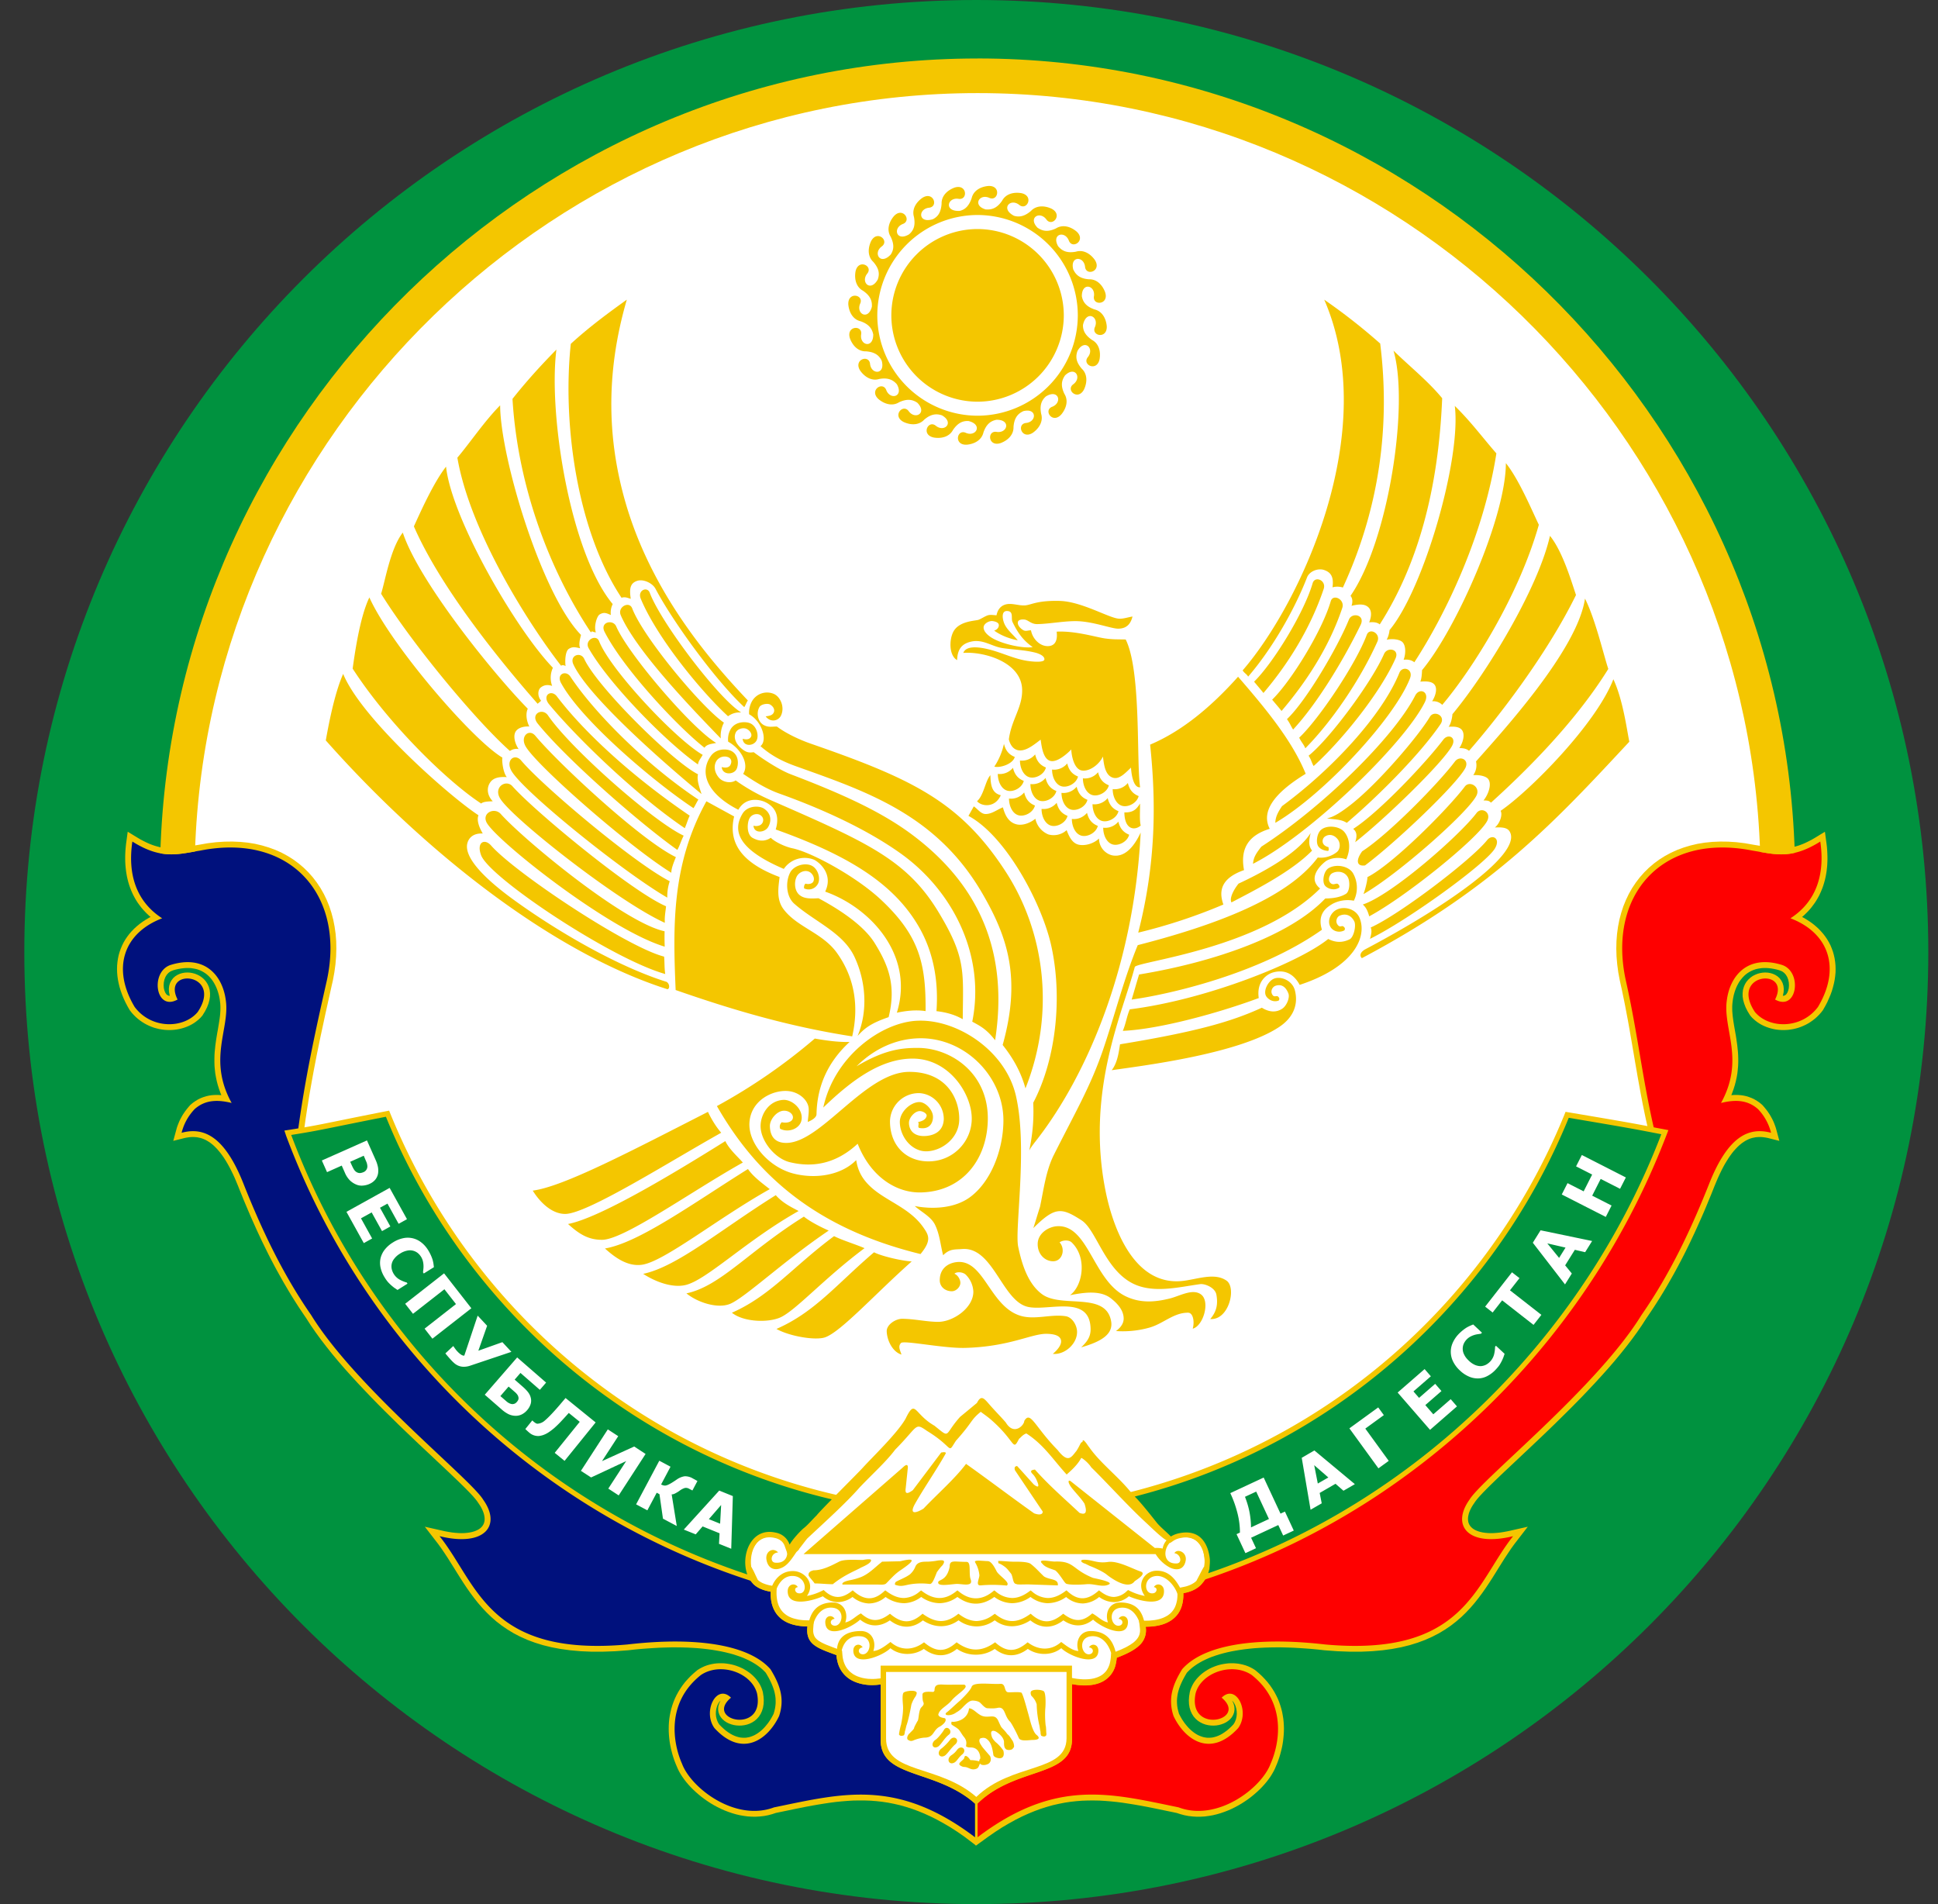
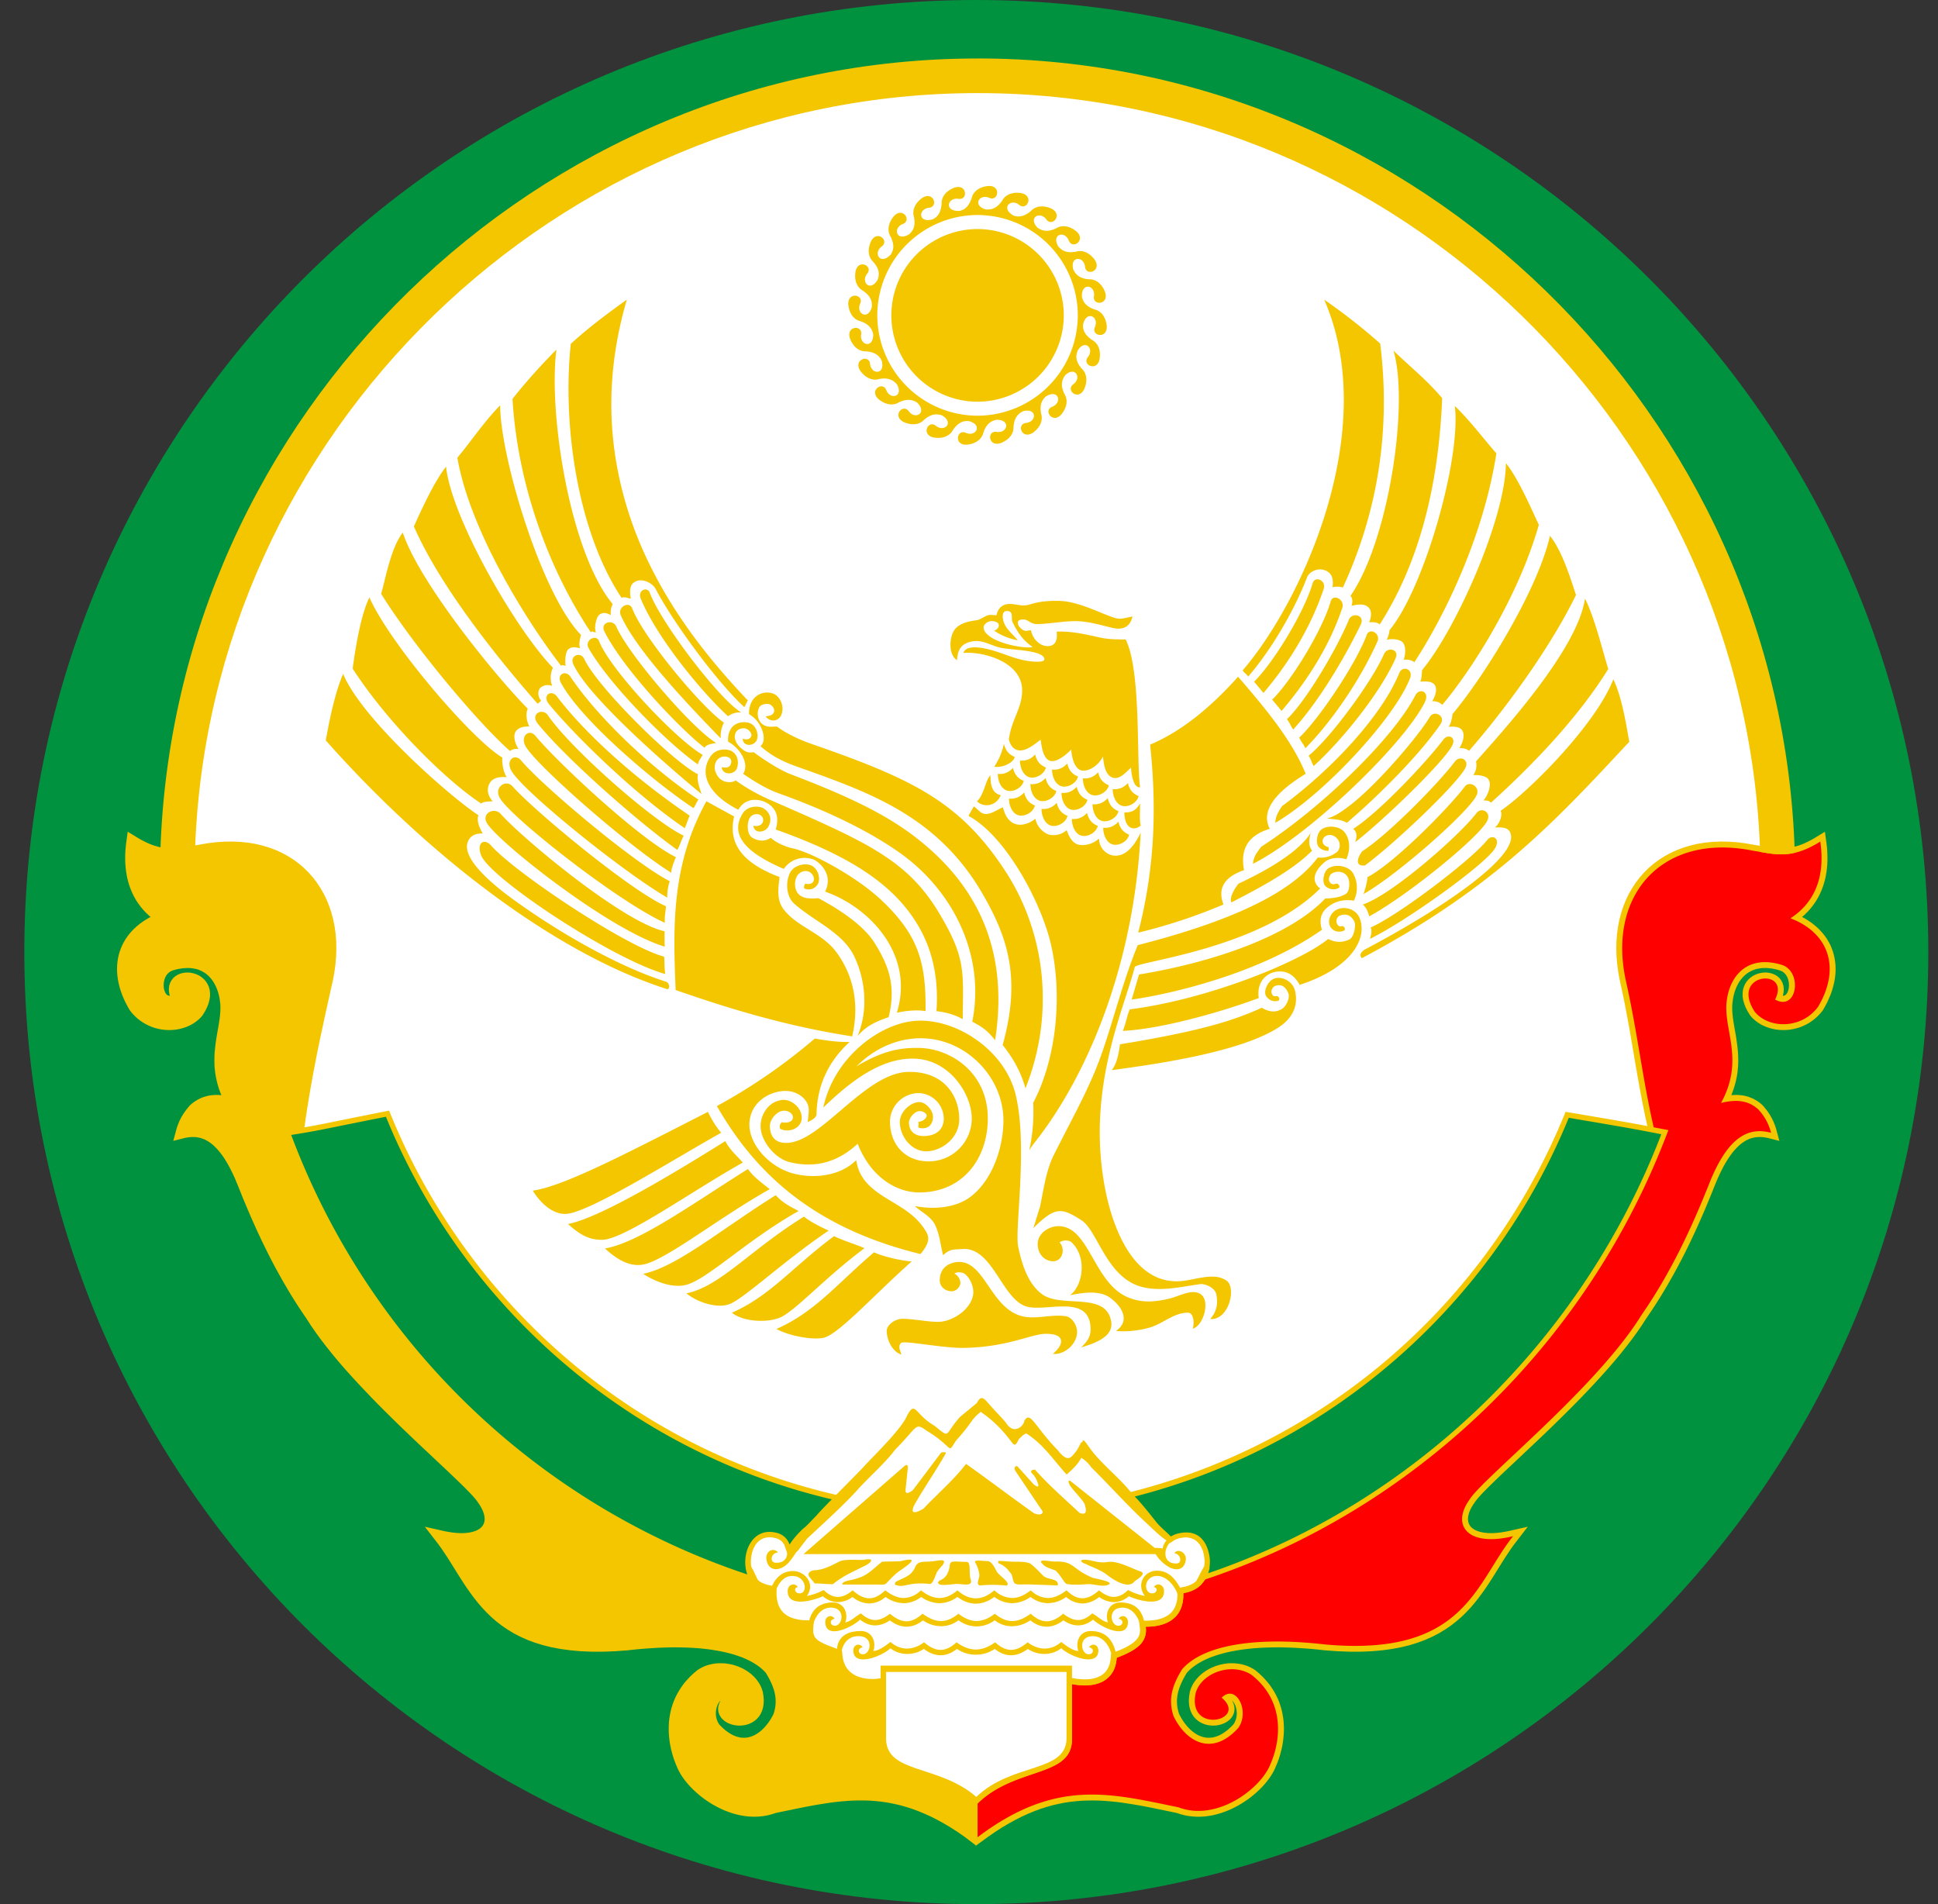
<svg xmlns="http://www.w3.org/2000/svg" width="57" height="56" fill="none" viewBox="0 0 57 56">
  <rect x="0" y="0" width="57" height="56" fill="#333333" stroke="none" />
  <g clip-path="url(#a)">
    <path fill="#00923f" d="M56.715 28c0-15.464-12.536-28-28-28s-28 12.536-28 28 12.536 28 28 28 28-12.536 28-28" />
    <path fill="#fff" fill-rule="evenodd" d="M28.752 2.664c12.482 0 22.705 9.997 23.09 22.4q-.146-.025-.302-.05c-2.654-.528-4.254 1.302-3.73 3.785.363 1.614.496 2.953.862 4.5l.003.016c-.621-.12-.876-.168-2.535-.447-2.233 5.466-6.967 9.659-12.765 11.138.186.183.503.585.64.76.106.134.294.28.423.416a.7.7 0 0 1 .228-.094c.64-.143.867.324.915.734.013.12-.007.238-.01.33l-.008.004-.014.063-.026.009c-.009.01-.186.36-.195.37-.117.123-.287.212-.524.253v.079q-.014.424-.27.651c-.165.15-.403.232-.704.253a2 2 0 0 1-.134.004.6.6 0 0 1-.198.558c-.155.144-.385.25-.654.355a1 1 0 0 1-.026.176.77.77 0 0 1-.251.43 17 17 0 0 1-.842.196 2 2 0 0 1-.196-.028v.066c-.867.165-1.726.254-2.563.254-1.015 0-2.04-.1-3.065-.289v-.022l-.075.009a19 19 0 0 1-.863-.184.84.84 0 0 1-.336-.516 1 1 0 0 1-.025-.171l-.1-.037c-.49-.181-.814-.302-.754-.807q-.06 0-.119-.004-.457-.031-.702-.266-.248-.237-.262-.663v-.089c-.234-.039-.399-.116-.512-.229-.018-.017-.153-.32-.168-.34l-.029-.01c-.153-.553.161-1.316.851-1.162.252.056.361.201.417.356.09-.167.342-.429.423-.492.109-.084.248-.249.372-.37.036-.05.221-.243.445-.47-5.962-1.404-10.843-5.666-13.113-11.253-1.719.338-1.841.384-2.656.515-.026-.025-.055-.052.063-.052.211-1.576.498-2.886.861-4.5.525-2.483-1.076-4.313-3.73-3.785l-.226.038C6.054 12.654 16.274 2.664 28.752 2.664m6.796 43.556v-.001z" clip-rule="evenodd" />
    <path fill="#f4c600" fill-rule="evenodd" d="m36.779 49.038-.07-.032-.07-.026-.072-.021-.072-.017-.073-.013-.074-.008-.073-.005h-.073l-.073.003-.073.008-.072.011-.071.014-.07.018-.069.022-.067.025-.067.028-.063.03-.063.036-.06.037-.058.041-.056.043-.052.047-.05.05-.047.052-.043.056-.04.058-.034.06-.03.064-.028.067-.021.074-.021.13-.008.117.005.112.017.103.03.097.04.087.05.078.06.068.067.058.072.046.075.037.078.027.079.018.079.01.078.002.078-.005.075-.012.074-.02.07-.026.067-.033.063-.042.058-.05.05-.059.04-.069.028-.077.011-.084-.006-.086-.023-.085-.039-.082-.003-.004.007.006.033.038.032.052.029.064.02.073.013.078.003.082-.008.082-.019.08-.03.076-.041.067-.06.062-.069.065-.068.057-.066.048-.064.042-.063.035-.061.028-.06.022-.057.016-.057.012-.055.005-.053.002-.053-.002-.052-.008-.05-.01-.05-.016-.051-.019-.05-.022-.048-.027-.048-.03-.047-.034-.045-.037-.046-.04-.044-.044-.042-.047-.04-.048-.04-.05-.037-.054-.036-.054-.033-.057-.031-.058-.025-.047-.021-.075-.02-.081-.012-.079-.006-.076-.002-.075.005-.075.009-.072.013-.074.019-.074.023-.074.028-.075.033-.076.036-.077.041-.078.045-.08.04-.068.044-.046.058-.055.062-.053.067-.05.073-.05.079-.047.082-.046.088-.042.094-.042.098-.039.102-.035.11-.035.112-.031.117-.029.123-.027.127-.023.132-.022.136-.019.14-.016.146-.014.149-.01.153-.008.158-.005.162-.002h.165l.17.004.175.006.177.01.181.012.187.014.188.018.198.022.379.028.359.013h.339l.32-.014.301-.027.284-.039.267-.05.251-.062.236-.073.221-.082.208-.093.194-.1.182-.11.17-.116.158-.123.15-.129.138-.134.13-.138.122-.142.115-.145.11-.147.103-.147.1-.15.096-.148.093-.149.091-.147.091-.145.09-.143.093-.14.092-.137.095-.132.396-.513-.59.133-.111.02-.105.017-.1.01-.096.007-.088.002-.083-.003-.077-.007-.072-.01-.065-.014-.06-.017-.053-.02-.047-.021-.042-.024-.036-.025-.03-.027-.027-.028-.022-.03-.018-.03-.014-.032-.011-.034-.007-.037-.004-.04v-.043l.005-.046.01-.049.013-.051.02-.055.025-.057.03-.059.037-.061.045-.067.04-.058.053-.067.071-.081.087-.094.102-.104.115-.115.129-.125.139-.134.15-.143.16-.15.167-.157.176-.166.182-.171.187-.177.194-.183.196-.188.2-.193.2-.197.203-.2.203-.204.202-.206.2-.21.197-.21.194-.212.19-.212.184-.213.178-.214.17-.213.163-.212.154-.211.144-.209.13-.202.077-.113.078-.116.077-.116.075-.117.074-.117.073-.118.072-.118.07-.119.069-.119.068-.12.068-.12.065-.119.065-.12.064-.122.063-.12.062-.122.061-.122.06-.122.059-.122.058-.124.058-.123.056-.122.056-.125.055-.123.055-.124.054-.124.053-.125.052-.125.051-.124.052-.125.05-.125.05-.126.053-.128.052-.122.052-.113.052-.108.052-.101.052-.094.053-.088.052-.082.052-.075.051-.07.051-.064.053-.058.05-.053.051-.049.05-.042.05-.039.05-.033.048-.03.049-.025.048-.022.048-.018.048-.014.049-.01.048-.01.049-.004.05-.003h.049l.051.003.051.006.053.008.052.01.343.086-.089-.33-.014-.049-.016-.048-.018-.049-.018-.047-.021-.05-.023-.048-.025-.048-.027-.049-.028-.048-.031-.048-.033-.049-.035-.047-.039-.048-.04-.049-.05-.055-.076-.063-.074-.051-.076-.045-.077-.037-.08-.03-.078-.025-.08-.018-.08-.012-.08-.006-.08-.002-.079.003-.046.004.024-.06.043-.12.037-.118.03-.116.025-.114.019-.112.012-.11.01-.11.004-.105v-.105l-.003-.101-.006-.1-.01-.099-.01-.096-.013-.094-.013-.092-.014-.09-.016-.09-.015-.086-.015-.084-.014-.084-.013-.081-.011-.08-.01-.078-.007-.076-.006-.076-.001-.073v-.072l.005-.07.008-.072.008-.061.012-.06.012-.059.016-.058.017-.056.02-.055.021-.053.024-.052.026-.05.028-.049.03-.046.033-.044.034-.041.036-.039.037-.037.04-.034.042-.031.044-.028.047-.026.049-.024.05-.02.054-.018.056-.013.059-.01.062-.009.065-.003h.068l.072.005.075.009.078.013.082.018.078.022.081.033.06.044.049.055.04.067.029.077.017.083.005.085-.006.082-.018.073-.025.06-.03.045-.032.027-.032.015-.038.005.004-.015.02-.096.004-.093-.01-.089-.025-.084-.039-.075-.05-.067-.06-.054-.066-.042-.07-.032-.074-.022-.075-.013-.076-.004-.076.004-.075.013-.075.02-.073.03-.07.036-.066.047-.06.055-.056.065-.045.073-.035.082-.025.089-.01.094.001.1.016.103.03.106.042.11.057.113.077.125.054.062.053.05.054.046.057.043.06.039.063.036.065.031.066.028.068.024.07.021.07.017.072.014.073.009.074.006.073.002.075-.002.075-.005.074-.01.075-.013.075-.018.072-.02.074-.026.072-.03.071-.033.07-.038.067-.042.066-.046.064-.05.062-.055.06-.06.056-.062.059-.075.068-.12.059-.112.05-.112.047-.11.04-.111.032-.11.028-.11.022-.109.015-.107.01-.106.002-.106-.003-.104-.01-.103-.015-.1-.022-.1-.027-.097-.034-.094-.038-.093-.046-.09-.051-.087-.057-.084-.062-.081-.068-.078-.072-.075-.079-.071-.082-.068-.089-.064-.092-.06-.098-.058-.041-.021.039-.033.064-.06.061-.061.058-.063.054-.065.05-.067.05-.068.045-.07.042-.072.04-.073.035-.075.033-.076.031-.078.027-.079.024-.08.022-.081.018-.082.016-.084.013-.083.01-.086.008-.087.004-.087.003-.089-.001-.089-.003-.09-.005-.09-.007-.092-.011-.092-.048-.355-.305.186-.074.043-.071.037-.069.035-.067.032-.065.028-.063.024-.061.022-.06.018-.059.016-.056.014-.056.01-.054.01-.054.006-.053.004-.053.003-.052.002-.053-.001-.052-.002-.052-.004-.053-.004-.053-.006-.053-.006-.054-.008-.055-.008-.055-.01-.056-.009-.058-.01-.058-.01-.06-.01-.06-.01-.061-.01-.25-.044-.247-.03-.242-.016-.236-.003-.23.01-.221.022-.215.035-.208.049-.2.06-.193.071-.183.083-.176.095-.167.105-.157.116-.148.126-.138.136-.129.145-.118.155-.108.162-.097.171-.085.178-.076.186-.063.193-.053.2-.04.205-.029.212-.017.217-.005.221.007.227.02.231.031.235.045.239.033.152.033.148.03.147.03.145.029.144.027.143.027.143.027.14.025.14.025.14.024.14.024.137.024.139.023.136.024.138.023.137.023.137.024.137.024.137.023.136.025.138.025.138.025.138.025.138.027.139.027.14.029.14.029.142.03.142.032.143.032.145.033.142v.004l.001.002.026.122.093.018-.145.362-.236.548-.252.541-.266.533-.28.525-.294.517-.306.507-.322.5-.333.49-.346.48-.36.47-.371.461-.384.45-.395.44-.407.429-.418.418-.43.406-.44.395-.45.382-.461.371-.471.358-.482.345-.49.331-.5.32-.509.304-.517.292-.526.276-.535.263-.542.248-.55.233-.558.218-.243.086.01-.029-.323.104h-.003l-.005.002-.003.001-.002.001-.011.004-.062.023-.043.076-.025.046-.03.058-.034.067-.035.066-.03.057-.017.035-.004.003-.018.017-.02.016-.02.016-.02.014-.024.014-.025.015-.025.012-.026.013-.029.012-.03.011-.032.011-.032.01-.035.008-.037.008-.183.036.001.165v.051l-.002.047-.004.043-.005.043-.008.04-.009.037-.01.037-.011.034-.013.034-.013.031-.016.03-.017.029-.018.026-.02.027-.02.024-.022.024-.024.023-.025.02-.026.02-.028.02-.03.017-.031.017-.033.016-.035.016-.036.013-.038.013-.04.012-.042.01-.044.01-.045.008-.048.006-.05.005-.05.005h-.014l-.015.002h-.03l-.016.001h-.031l-.21.003.026.231.002.033v.03l-.001.03-.004.026-.005.026-.006.025-.008.024-.01.022-.011.024-.014.022-.014.022-.016.022-.02.022-.019.022-.022.021-.024.022-.026.021-.029.021-.03.02-.03.021-.035.02-.035.021-.037.02-.038.02-.041.019-.043.02-.043.02-.045.018-.046.019-.048.019-.15.06-.01.129-.003.02-.002.02-.003.018-.003.018-.003.02-.006.026-.01.045-.011.036-.013.034-.013.031-.015.03-.015.028-.016.027-.017.024-.018.023-.02.022-.02.02-.021.02-.023.019-.024.017-.024.016-.026.015-.026.014-.027.012-.028.012-.028.01-.03.01-.03.009-.032.008-.031.006-.034.007-.033.004-.035.004-.035.002-.035.002-.036.001h-.074l-.035-.003-.035-.002-.036-.003-.036-.004-.036-.004-.037-.006-.036-.006-.243-.044v1.834l-.005.087-.012.075-.019.066-.023.06-.03.054-.037.05-.043.048-.05.045-.056.043-.064.041-.07.04-.079.039-.084.037-.09.037-.094.035-.1.036-.104.036-.108.037-.11.037-.115.04-.117.042-.118.044-.12.049-.121.052-.122.057-.122.062-.122.068-.122.074-.12.08-.118.089-.116.096-.045.061v1.415l.367-.266.205-.142.201-.13.197-.116.194-.107.19-.096.187-.085.185-.076.181-.067.18-.057.176-.05.176-.04.173-.034.172-.026.172-.019.17-.013.17-.006.169-.001.169.003.17.01.17.014.17.017.172.022.171.026.174.028.174.03.177.033.178.035.18.037.183.038.184.038.176.037.104.034.12.032.12.023.121.014.12.007.12-.001.12-.007.117-.016.116-.02.114-.027.114-.033.11-.038.109-.042.107-.047.103-.051.102-.055.098-.058.095-.062.093-.064.088-.067.085-.07.081-.071.078-.073.073-.074.069-.076.064-.076.06-.078.055-.078.048-.078.045-.079.038-.078.03-.072.025-.058.025-.064.025-.068.024-.07.022-.074.02-.076.02-.079.019-.082.015-.084.013-.086.01-.089.008-.09.005-.092.002-.092-.003-.096-.006-.096-.01-.096-.016-.098-.018-.099-.025-.099-.03-.099-.034-.099-.04-.098-.048-.098-.052-.097-.06-.096-.065-.095-.073-.094-.079-.09-.086-.09-.094-.087-.107-.09-.07-.044z" clip-rule="evenodd" />
    <path fill="#fe0000" fill-rule="evenodd" d="M34.66 53.153c1.145.434 2.443-.565 2.71-1.28.258-.583.49-1.78-.554-2.611-.584-.392-1.494-.062-1.651.54-.25 1.221 1.565.795.766.127.424-.426.841.404.486.894-.817.89-1.573.339-1.901-.354-.17-.508-.028-.92.253-1.377.61-.698 2.108-.97 4.207-.728 4.105.37 4.414-1.795 5.527-3.185-1.33.325-1.826-.312-1.284-1.072.367-.615 3.736-3.285 5.059-5.43.842-1.213 1.455-2.513 1.984-3.844.564-1.436 1.185-1.691 1.828-1.518a1.55 1.55 0 0 0-.383-.695c-.325-.289-.7-.276-1.089-.182.707-1.279.052-2.175.17-3.013.09-.717.6-1.353 1.605-1.052.633.183.47 1.39-.185 1.023.485-.953-1.361-.786-.592.368.413.494 1.366.507 1.854-.15.678-1.135.327-2.174-.809-2.607.77-.498 1.017-1.304.877-2.257-.863.542-1.343.37-1.997.266-2.654-.527-4.254 1.303-3.73 3.786.363 1.614.496 2.952.861 4.5l.004.016.186.035c-2.308 6.01-7.208 10.823-13.325 12.91l.012-.041-.025.009c-.009.01-.186.36-.195.37-.118.123-.288.211-.524.252v.08q-.014.425-.27.651-.25.223-.705.252l-.133.005a.6.6 0 0 1-.198.558c-.155.144-.385.25-.655.355a1 1 0 0 1-.025.176.75.75 0 0 1-.37.512c-.173.097-.385.13-.605.122a2 2 0 0 1-.314-.036v1.63c-.01 1.122-1.657.79-2.777 1.88v.995c2.297-1.739 3.903-1.29 5.906-.88" clip-rule="evenodd" />
    <path fill="#f4c600" fill-rule="evenodd" d="M21.155 48.916h.074l.073.003.072.008.072.011.071.014.07.018.07.022.067.025.066.028.064.03.062.036.06.037.059.041.055.043.053.047.05.05.046.052.043.056.04.058.035.06.03.064.026.067.023.074.02.13.008.117-.005.112-.017.103-.03.097-.04.087-.05.078-.06.068-.067.058-.071.046-.076.037-.077.027-.08.018-.078.01-.079.002-.077-.005-.076-.012-.074-.02-.07-.026-.067-.033-.063-.042-.057-.05-.05-.059-.041-.069-.027-.077-.012-.084.006-.086.024-.085.039-.082.002-.004-.006.006-.034.038-.032.052-.028.064-.021.073-.013.078-.003.082.008.082.02.08.03.076.04.067.06.062.07.065.067.057.066.048.065.042.063.035.061.028.06.022.057.016.056.012.055.005.054.002.052-.002.052-.008.051-.01.05-.016.05-.019.05-.022.048-.027.048-.03.047-.034.046-.037.045-.04.044-.044.042-.047.04-.048.04-.05.037-.054.036-.054.033-.057.032-.058.024-.047.022-.075.019-.081.012-.079.007-.076v-.075l-.003-.075-.009-.072-.014-.074-.018-.074-.024-.074-.028-.075-.032-.076-.037-.077-.04-.078-.046-.08-.04-.068-.044-.046-.057-.055-.063-.053-.067-.05-.073-.05-.078-.047-.083-.046-.088-.042-.093-.042-.099-.039-.103-.035-.108-.035-.113-.031-.117-.029-.123-.027-.127-.023-.131-.022-.136-.019-.141-.016-.145-.014-.15-.01-.153-.008-.158-.005-.162-.002h-.165l-.17.004-.174.006-.178.01-.182.012-.185.014-.189.018-.197.022-.38.028-.359.013h-.339l-.32-.014-.3-.027-.285-.039-.267-.05-.251-.062-.236-.073-.221-.082-.208-.093-.194-.1-.181-.11-.17-.116-.16-.123-.148-.129-.138-.134-.13-.138-.123-.142-.115-.145-.109-.147-.104-.147-.1-.15-.095-.148-.094-.149-.091-.147-.091-.145-.09-.143-.092-.14-.093-.137-.095-.132-.396-.513.59.133.111.02.106.017.1.01.095.007.088.002.083-.003.078-.007.07-.01.066-.014.06-.017.053-.02.047-.021.042-.024.036-.025.031-.027.026-.028.022-.03.018-.03.014-.032.011-.034.008-.037.003-.04v-.043l-.005-.046-.009-.049-.014-.051-.02-.055-.025-.057-.03-.059-.037-.061-.045-.067-.04-.058-.053-.067-.07-.081-.088-.094-.101-.104-.116-.115-.128-.125-.14-.134-.15-.143-.159-.15-.168-.157-.175-.166-.183-.171-.188-.177-.192-.183-.197-.188-.2-.193-.2-.197-.203-.2-.203-.204-.201-.206-.2-.21-.198-.21-.194-.212-.19-.212-.184-.213-.178-.214-.17-.213-.163-.212-.154-.211-.144-.209-.13-.202-.077-.113-.078-.116-.077-.116-.075-.117-.074-.117-.073-.118-.071-.118-.07-.119-.07-.119-.068-.12-.067-.12-.066-.119-.065-.12-.064-.122-.063-.12-.062-.122-.06-.122-.06-.122-.06-.122-.058-.124-.058-.123-.056-.122-.056-.125-.055-.123-.055-.124-.053-.124-.053-.125-.053-.125-.052-.124-.05-.125-.051-.125-.05-.126-.053-.128-.051-.122-.052-.113-.053-.108-.052-.101-.052-.094-.052-.088-.052-.082-.052-.075-.052-.07-.052-.064-.05-.058-.052-.053-.05-.049-.05-.042-.05-.039-.05-.033-.049-.03-.048-.025-.049-.022-.048-.018-.048-.014-.048-.01-.049-.01-.049-.004-.05-.003h-.049l-.05.003-.052.006-.052.008-.053.01-.343.086.09-.33.013-.049.016-.048.018-.049.019-.047.02-.05.023-.048.025-.048.027-.049.028-.048.031-.048.034-.049.035-.047.038-.048.04-.049.05-.055.077-.063.074-.051.075-.045.078-.037.078-.03.08-.025.079-.018.08-.012.08-.006.08-.002.079.003.047.004-.024-.06-.044-.12-.037-.118-.03-.116-.024-.114-.02-.112-.012-.11-.01-.11-.003-.105v-.105l.002-.101.006-.1.01-.099.01-.096.013-.094.013-.092.015-.09.015-.09.016-.086.014-.084.014-.084.013-.081.012-.08.01-.078.007-.076.005-.076.002-.073-.001-.072-.004-.07-.009-.072-.008-.061-.011-.06-.013-.059-.016-.058-.017-.056-.02-.055-.021-.053-.024-.052-.026-.05-.028-.049-.03-.046-.032-.044-.034-.041-.036-.039-.038-.037-.04-.034-.042-.031-.044-.028-.046-.026-.049-.024-.05-.02-.054-.018-.057-.013-.059-.01-.062-.009-.065-.003h-.068l-.072.005-.075.009-.078.013-.082.018-.078.022-.08.033-.06.044-.05.055-.04.067-.029.077-.017.083-.005.085.006.082.018.073.025.06.03.045.032.027.032.015.038.005-.004-.015-.019-.096-.005-.093.01-.089.025-.084.04-.075.05-.067.06-.054.066-.042.07-.032.073-.022.075-.013.076-.004.076.004.076.013.074.02.073.03.07.036.066.047.061.055.054.065.046.073.036.082.024.089.011.094-.002.1-.016.103-.029.106-.043.11-.057.113-.077.125-.054.062-.052.05-.055.046-.057.043-.06.039-.063.036-.064.031-.067.028-.067.024-.07.021-.07.017-.073.014-.072.009-.074.006-.074.002-.075-.002-.074-.005-.075-.01-.075-.013-.074-.018-.074-.02-.073-.026-.072-.03-.07-.033-.07-.038-.068-.042-.066-.046-.064-.05-.062-.055-.06-.06-.056-.062-.058-.075-.069-.12-.058-.112-.052-.112-.045-.11-.04-.111-.034-.11-.027-.11-.022-.109-.015-.107-.009-.106-.003-.106.003-.104.01-.103.015-.1.021-.1.028-.097.034-.094.039-.093.045-.09.051-.087.057-.084.062-.081.068-.078.073-.075.078-.071.083-.068.088-.064.092-.06.098-.058.042-.021-.04-.033-.064-.06-.06-.061-.058-.063-.055-.065-.05-.067-.05-.068-.045-.07-.042-.072-.039-.073-.036-.075-.033-.076-.03-.078-.028-.079-.024-.08-.021-.081-.019-.082-.015-.084-.013-.083-.01-.086-.008-.087-.005-.087-.002-.089v-.089l.003-.09.005-.09.008-.092.01-.092.048-.355.305.186.074.043.071.037.07.035.067.032.064.028.063.024.062.022.06.018.058.016.056.014.056.01.055.01.054.006.053.004.052.003.053.002.052-.001.052-.002.052-.004.053-.004.053-.006.053-.006.054-.008.055-.008.055-.01.056-.009.058-.01.058-.01.06-.01.06-.01.061-.01.25-.044.248-.03.242-.016.235-.003.23.01.222.022.215.035.207.049.2.06.193.071.184.083.175.095.167.105.157.116.148.126.139.136.128.145.118.155.108.162.097.171.086.178.075.186.063.193.053.2.04.205.03.212.017.217.004.221-.007.227-.019.231-.032.235-.044.239-.035.153-.033.148-.064.288-.033.15-.032.143-.031.141-.03.14-.03.14-.03.139-.03.139-.029.137-.028.136-.028.137-.028.136-.027.136-.026.136-.026.135-.026.136-.025.136-.025.136-.024.136-.024.137-.024.138-.023.138-.022.14-.023.14-.021.14-.022.142-.02.143-.02.145-.03.215-.122.101.149.382.235.555.25.548.264.538.28.53.293.52.308.513.32.502.335.492.348.483.36.472.373.462.386.451.398.44.41.43.42.417.433.405.443.395.455.38.465.37.475.356.485.343.495.33.505.315.514.303.523.288.532.274.54.26.548.243.557.23.564.214.253.089-.018-.062.32.105h.004l.004.002.003.001.004.001.005.003h.004l.064.024.044.08.023.044.025.054.028.06.028.058.024.05.013.026.018.015.018.015.02.013.02.014.022.012.023.013.025.012.026.01.028.011.03.01.031.01.033.009.035.009.037.007.186.034-.003.159v.068l.003.047.004.045.005.042.007.04.008.04.01.037.011.036.012.035.014.032.015.03.017.031.018.028.019.027.02.026.022.025.023.023.025.022.026.021.027.02.029.019.03.018.033.017.034.015.036.015.038.013.04.012.04.01.044.01.045.01.047.006.05.006.05.004.026.002h.027l.028.001h.014l.2.004-.02.265.001.064.008.053.012.045.016.038.02.035.027.032.033.032.04.031.049.03.056.032.063.03.071.031.078.03.083.033.09.034.01.003.013.005.012.004.013.005.012.005.013.005.014.005.116.043.011.13.002.02.002.019.003.018.002.018.004.018.003.017.004.016.01.042.012.039.014.037.015.035.016.033.017.032.02.03.02.028.022.026.022.026.023.024.026.022.027.022.027.02.028.02.03.017.03.016.031.015.033.015.033.011.034.012.035.01.035.01.037.008.037.007.038.006.038.005.039.004.04.001.04.002h.079l.02-.002h.022l.022-.002.022-.002.02-.003.023-.002.021-.002.22-.031v1.817l.004.092.011.078.017.07.024.063.03.057.034.053.042.05.048.047.055.045.063.043.07.041.075.04.083.039.088.037.093.037.098.036.103.037.107.036.11.038.114.04.116.04.118.044.12.047.122.05.123.055.123.06.124.063.123.07.122.076.12.084.12.09.032.05v1.418l-.344-.261-.205-.142-.201-.13-.197-.116-.194-.107-.19-.096-.187-.085-.184-.076-.182-.067-.18-.057-.176-.05-.175-.04-.174-.034-.173-.026-.17-.019-.17-.013-.17-.006-.17-.001-.169.003-.17.01-.17.014-.17.017-.17.022-.173.026-.174.028-.174.03-.177.033-.178.035-.18.037-.182.038-.185.038-.176.037-.104.034-.12.032-.12.023-.121.014-.12.007-.12-.001-.119-.007-.117-.016-.117-.02-.114-.027-.113-.033-.111-.038-.109-.042-.106-.047-.104-.051-.102-.055-.098-.058-.095-.062-.092-.064-.089-.067-.085-.07-.081-.071-.078-.073-.073-.074-.069-.076-.064-.076-.06-.078-.054-.078-.05-.078-.044-.079-.038-.078-.03-.072-.025-.058-.025-.064-.025-.068-.023-.07-.023-.074-.02-.076-.02-.079-.018-.082-.016-.084-.013-.086-.01-.089-.008-.09-.005-.092-.001-.092.002-.096.006-.096.01-.096.015-.098.02-.099.024-.099.03-.099.035-.099.04-.098.047-.098.053-.097.059-.096.065-.095.072-.094.08-.09.086-.09.094-.087.107-.09.07-.044.069-.036.069-.032.07-.026.072-.021.073-.017.073-.013.073-.008z" clip-rule="evenodd" />
-     <path fill="#00117d" fill-rule="evenodd" d="M22.771 53.153c-1.146.434-2.443-.565-2.711-1.28-.258-.583-.489-1.78.555-2.611.584-.392 1.493-.062 1.65.54.25 1.221-1.565.795-.765.127-.424-.426-.842.404-.487.894.817.89 1.573.339 1.902-.354.17-.508.027-.92-.254-1.377-.61-.698-2.108-.97-4.207-.728-4.105.37-4.414-1.795-5.526-3.185 1.33.325 1.826-.312 1.284-1.072-.368-.615-3.736-3.285-5.06-5.43-.842-1.213-1.454-2.513-1.983-3.844-.564-1.436-1.186-1.691-1.828-1.518.059-.232.167-.464.382-.695.325-.289.7-.276 1.09-.182-.708-1.279-.052-2.175-.171-3.013-.09-.717-.599-1.353-1.605-1.052-.633.183-.47 1.39.186 1.023-.485-.953 1.36-.786.591.368-.412.494-1.365.507-1.854-.15-.678-1.135-.326-2.174.809-2.607-.77-.498-1.017-1.304-.876-2.257.863.542 1.342.37 1.997.266 2.653-.527 4.254 1.303 3.73 3.786-.364 1.614-.65 2.924-.862 4.5-.119 0-.088.027-.062.052l-.131.02A21.62 21.62 0 0 0 21.979 46.3l-.023-.07.029.01c.015.02.15.323.168.34.113.113.278.19.513.23v.089q.013.425.261.663.245.234.703.266.056.003.119.004c-.06.505.264.625.753.806l.1.038q.007.09.025.17c.062.27.214.453.414.566.194.11.432.152.67.143q.095-.003.19-.017v1.62c-.005 1.155 1.613.854 2.776 1.884v.992c-2.296-1.739-3.902-1.29-5.906-.88" clip-rule="evenodd" />
    <path fill="#f4c600" fill-rule="evenodd" d="M28.752 6.736a2.543 2.543 0 0 1 2.536 2.539 2.543 2.543 0 0 1-2.536 2.539 2.54 2.54 0 0 1-2.536-2.54 2.54 2.54 0 0 1 2.536-2.538m-.523-.534c.176-.043.276-.166.349-.372.05-.222.258-.338.486-.36.389-.025.3.455.042.353-.303-.144-.521.23-.101.34v-.004c.199.015.338-.067.469-.256.107-.201.337-.26.563-.223.382.078.172.518-.051.353-.26-.222-.574.1-.163.313.176.053.331.001.498-.141.155-.167.393-.164.601-.07.35.175.033.545-.14.328-.19-.275-.564-.062-.26.24l.002-.001c.164.113.33.113.537.014.193-.12.422-.056.599.09.292.258-.11.534-.22.279-.113-.316-.532-.206-.312.168l.003-.001c.13.151.286.191.513.15.217-.067.422.055.555.24.215.326-.244.489-.285.214-.027-.334-.458-.336-.345.079l.003-.001c.085.18.228.263.457.28.228-.007.393.163.474.378.124.37-.361.408-.33.132.06-.33-.357-.444-.354-.01.036.195.155.31.372.386.222.052.338.26.36.487.025.39-.454.3-.352.042.146-.31-.25-.531-.347-.07-.004.183.087.315.267.439.2.107.26.337.222.563-.077.383-.517.172-.352-.05.218-.258-.09-.566-.303-.182h.002c-.067.188-.02.341.13.516.166.156.162.394.068.602-.174.35-.544.033-.327-.14.276-.191.06-.568-.244-.257l.002.002c-.112.164-.11.326-.01.534.12.193.056.422-.09.6-.258.292-.533-.11-.279-.22.318-.114.204-.538-.176-.308-.146.129-.182.288-.14.511.066.218-.055.423-.241.556-.325.216-.488-.244-.213-.285.334-.027.335-.46-.082-.345v.003c-.179.085-.258.228-.277.457.008.228-.162.394-.376.475-.37.124-.408-.362-.132-.33.33.06.443-.358.01-.355-.195.036-.31.155-.386.372-.051.223-.259.339-.486.361-.39.024-.3-.455-.043-.353.307.145.526-.239.088-.343-.192-.01-.328.078-.455.263-.107.201-.338.26-.563.223-.383-.078-.173-.518.05-.353.255.217.56-.085.19-.299-.187-.066-.35-.022-.524.127-.155.167-.393.164-.601.069-.35-.174-.033-.544.14-.327.19.275.562.063.26-.24-.163-.112-.331-.112-.54-.013-.192.12-.42.056-.598-.09-.292-.258.11-.534.22-.279.112.314.526.207.316-.161-.13-.152-.294-.197-.52-.156-.217.067-.422-.055-.555-.24-.216-.326.244-.489.285-.214.027.335.461.336.343-.085-.086-.177-.23-.256-.458-.274-.228.008-.394-.162-.474-.377-.124-.37.361-.408.33-.132-.06.33.355.443.354.014-.037-.196-.156-.313-.373-.39-.221-.051-.337-.259-.36-.487-.024-.39.455-.3.353-.042-.143.303.23.52.339.104.015-.199-.07-.342-.26-.472-.2-.107-.259-.338-.221-.564.077-.382.516-.172.352.051-.219.258.091.567.305.178h-.001c.066-.188.017-.338-.132-.513-.167-.155-.164-.393-.07-.602.174-.35.544-.033.327.14-.279.194-.055.577.255.245.106-.16.095-.32-.002-.524-.12-.193-.056-.422.09-.599.257-.293.533.11.279.22-.318.114-.204.536.173.308.151-.129.185-.286.143-.512-.066-.218.055-.422.241-.556.325-.215.488.244.213.285-.339.028-.336.473.1.34.175-.087.24-.228.259-.455-.008-.227.162-.393.376-.474.37-.124.407.362.132.33-.339-.061-.45.381.027.353m.523.121A2.956 2.956 0 0 1 31.7 9.275a2.956 2.956 0 0 1-2.948 2.951 2.956 2.956 0 0 1-2.949-2.951 2.956 2.956 0 0 1 2.949-2.952M25.901 48.987h5.628v.388q.16.033.32.04c.194.007.38-.021.525-.103a.6.6 0 0 0 .295-.412q.02-.09.024-.199l.001-.034c-.067-.273-.264-.583-.612-.543-.388.046-.276.57-.032.527.124-.022.131-.181-.02-.202.08-.136.286-.091.275.112-.026.475-.864.142-1.091-.088-.275.224-.697.22-.984.021-.313.242-.66.255-.972 0a.96.96 0 0 1-.557.17.96.96 0 0 1-.556-.17c-.312.255-.66.242-.973 0-.287.2-.709.203-.983-.02-.228.229-1.066.562-1.091.087-.011-.203.194-.248.274-.112-.15.021-.143.18-.02.202.245.042.357-.486-.032-.527-.355-.036-.517.193-.571.447h.001l.002.05q.003.107.024.195c.05.222.176.372.34.465.167.095.377.131.59.123q.097-.004.195-.019zm5.628.544v1.63c-.01 1.135-1.693.783-2.814 1.918-1.166-1.07-2.819-.75-2.814-1.917V49.54q-.095.015-.19.018a1.3 1.3 0 0 1-.67-.144.84.84 0 0 1-.414-.564 1 1 0 0 1-.026-.172l-.1-.037c-.489-.181-.813-.301-.753-.806q-.06 0-.119-.005-.457-.031-.702-.265-.248-.238-.262-.664v-.088c-.234-.04-.399-.117-.513-.23-.48-.476-.203-1.703.655-1.511.252.056.361.2.417.355.09-.166.342-.428.423-.491.109-.084.248-.25.372-.37.093-.131 1.2-1.226 1.358-1.401.26-.29 1.01-1.006 1.256-1.438.297-.61.238-.148.85.203.49.392.267.283.755-.26.261-.213.403-.334.495-.408.125-.249.208-.14.371.048.144.167.369.395.478.525.24.4.543.08.543-.044.185-.315.298.158.984.857.313.403.402.202.55.025.115-.175.12-.263.18-.263 0-.17.177.143.19.143.341.496.9.893 1.296 1.414.174.15.54.614.69.806.106.134.294.28.423.415a.7.7 0 0 1 .228-.093c.64-.143.867.324.915.734.013.12-.007.238-.01.33l-.008.003a.88.88 0 0 1-.235.443c-.118.123-.287.211-.524.252v.08q-.014.424-.27.65-.25.224-.704.253l-.134.005a.6.6 0 0 1-.198.558c-.155.144-.385.25-.654.355a1 1 0 0 1-.026.175.75.75 0 0 1-.37.513c-.173.097-.385.13-.605.122a2 2 0 0 1-.314-.037m-6.912-1.01c.012-.292.188-.55.7-.552.333-.002.463.318.369.587.174-.01.348-.148.505-.266.298.267.676.248.986.01.341.289.62.305.958 0 .388.283.744.283 1.133 0 .338.305.616.289.957 0 .31.238.689.258.987-.01.157.118.33.255.505.266-.095-.269.035-.589.368-.587.465.003.64.295.718.578l.015.056c.24-.094.445-.19.576-.312.133-.124.19-.281.134-.505l-.025-.099h.002c-.092-.228-.264-.436-.553-.402-.389.045-.277.568-.032.526.124-.022.131-.181-.02-.202.08-.136.285-.092.275.112-.026.504-.783.142-1.025-.088-.275.224-.587.22-.874.021-.313.242-.66.255-.972 0-.304.204-.679.241-.981.045l-.067-.046a.9.9 0 0 1-.532.18.9.9 0 0 1-.532-.18c-.315.233-.707.23-1.048.002-.312.254-.66.241-.972 0-.288.199-.6.202-.874-.022-.242.23-1 .592-1.025.088-.01-.203.195-.248.275-.112-.151.021-.144.18-.02.201.244.043.356-.48-.032-.526-.348-.04-.533.273-.592.546-.053.407.227.51.65.667zm-.822-.84c.068-.275.243-.55.698-.552.333-.002.463.318.368.587.174-.031.304-.187.461-.266.298.267.544.248.854.01.341.288.62.305.958-.001.376.274.687.3 1.054.002l.002.001.002-.001c.15.118.335.212.531.214h.001a.85.85 0 0 0 .455-.158l.08-.055.001-.001c.367.299.678.273 1.054-.002.338.306.616.29.957 0 .31.239.557.258.854-.009.158.079.287.235.462.265-.095-.268.035-.588.367-.586.528.003.643.334.701.562q.085.001.164-.004.403-.026.613-.214.205-.182.219-.538c-.08-.288-.358-.619-.661-.583-.389.046-.342.572-.056.503.086-.02.132-.157.003-.178.08-.136.293-.092.298.112.013.519-.806.264-1.033.157a.7.7 0 0 1-.426.173.75.75 0 0 1-.447-.152.8.8 0 0 1-.475.191.75.75 0 0 1-.497-.19.95.95 0 0 1-.554.182.86.86 0 0 1-.494-.184.95.95 0 0 1-.54.184.9.9 0 0 1-.525-.184c-.357.266-.738.26-1.085 0a.9.9 0 0 1-.525.184.95.95 0 0 1-.54-.184.86.86 0 0 1-.494.184.95.95 0 0 1-.554-.183.75.75 0 0 1-.497.191.8.8 0 0 1-.475-.191.75.75 0 0 1-.447.152.7.7 0 0 1-.426-.173c-.227.107-1.046.362-1.033-.157.005-.204.217-.248.298-.112-.129.02-.083.158.003.178.286.069.279-.457-.11-.503-.275-.032-.452.178-.54.434a2 2 0 0 0 0 .111q.011.363.213.557.205.196.607.223.076.005.156.004m-1.093-1.017c.07-.194.275-.477.65-.458.332.018.636.378.381.73.153-.027.306-.08.445-.15l.047-.023.039.035q.18.162.367.168.189.005.399-.156l.049-.038.047.04c.142.12.285.189.427.193s.287-.056.437-.192l.047-.041.05.036c.183.134.352.193.51.189a.74.74 0 0 0 .447-.186l.046-.037.048.035q.254.188.495.188.24 0 .479-.187l.047-.037.047.037c.317.258.664.266.991 0l.047-.037.047.037a.77.77 0 0 0 .479.187q.24 0 .495-.188l.048-.035.046.037a.74.74 0 0 0 .448.186c.157.004.327-.055.51-.189l.05-.036.046.041c.15.136.296.196.437.192s.285-.073.427-.193l.047-.04.05.038q.21.16.398.156a.58.58 0 0 0 .367-.169l.04-.034.046.023c.139.07.292.123.445.15-.255-.352-.01-.722.322-.74.367-.019.577.236.727.52.233-.03.394-.108.5-.218a.75.75 0 0 0 .173-.281c.129-.501-.064-1.152-.762-.978-.422.106-.512.77-.017.742.17-.01.114-.279-.073-.302.089-.151.377-.028.333.218-.048.272-.26.3-.46.207a1.1 1.1 0 0 1-.424-.398H23.634l2.921-2.549q.144-.14.147 0l-.063.606c-.033.212.078.156.209.063l.834-1.107q.168-.032.126.041c-.279.495-.627.99-.905 1.483-.171.321.055.251.258.126.417-.439.922-.877 1.252-1.316.667.473 1.335.982 2.003 1.455.177.064.26.022.25-.056l-.814-1.211q-.038-.116.063-.125c.167.18.325.362.492.543.133.105.17.07.092-.105a.6.6 0 0 0-.117-.193c-.119-.112-.024-.13.057-.141.417.469.86.85 1.312 1.274.206.08.22-.048.146-.271-.1-.16-.273-.33-.387-.48-.1-.134-.104-.223-.03-.189l2.487 1.973a.8.8 0 0 1 .228.016.5.5 0 0 1 .115-.242c-.16-.085-.503-.428-.597-.513-.53-.486-1.157-1.185-1.618-1.634-.08-.13-.262-.276-.294-.276-.138.263-.427.474-.427.49-.405-.443-.671-.877-1.187-1.21-.111.033-.193.154-.213.154-.203.394-.083.09-.828-.56-.118-.102-.248-.187-.3-.231-.316.258-.21.27-.73.851-.267.409-.03.214-.85-.288-.368-.255-.244-.15-.937.55-.264.353-.67.716-1.047 1.113-.398.456-1.006 1.001-1.533 1.495-.028.026-.164.211-.238.304-.015.043-.086.096-.087.1-.132.192-.247.379-.425.46-.2.094-.407.042-.455-.23-.044-.246.19-.384.343-.218-.212.008-.258.287-.083.301.494.042.433-.61.013-.721-.57-.15-.778.39-.723.838h.003c.017.167.065.301.163.399.093.092.235.156.442.189m1.257-.095c.18 0 .357.023.535.023.344-.282.721-.42.822-.485.117-.053.312-.14.303-.223-.006-.055-.23-.005-.25-.005-.178 0-.534-.028-.682.046-.236.12-.49.258-.763.258 0 .006-.17.024-.14.158.04.07.15.18.175.228m8.092-.515c.114.041.389.165.495.252.109.088.622.47.821.204.022-.028.383-.225.18-.292-.248-.083-.67-.323-.96-.28-.281.04-.406-.036-.6-.06-.289-.034-.186.083-.065.112zm-1.387-.058c.087.11.275.146.379.193.134.113.258.357.314.386.1.046.461.03.595.017.238-.023.472.105.664.006.151-.078-.445-.182-.472-.193-.623-.254-.54-.497-1.113-.48-.142.005-.553-.1-.367.07m-.431.602.88.03c.023-.205-.235-.153-.408-.264-.14-.131-.239-.252-.39-.368-.085-.066-.355-.066-.467-.065-.157.002-.332-.023-.489-.023 0 .023.006.058.006.07.035 0 .157.07.233.14.049.047.078.091.14.164.064.105.046.304.157.304 0 .024.221.012.338.012m-1.55-.643a.9.9 0 0 1 .123.374c0 .098-.124.314.04.298a4 4 0 0 1 .764.006c.125-.087-.23-.289-.298-.421-.051-.102-.152-.295-.256-.298-.186-.006-.426-.046-.373.04m-.751.122c-.082.421-.325.374-.338.457-.02.126.283.074.524.052.149-.013.518.105.431-.134-.065-.18.026-.515-.122-.515-.364 0-.495-.069-.495.14m-1.59.538c.129.044.208.03.337 0 .216-.048.443-.054.664-.029.076.01.128-.133.216-.356.01 0 .056-.088.163-.194.115-.168-.017-.151-.134-.14a2 2 0 0 1-.309.035c-.125 0-.302-.004-.361.158a.6.6 0 0 1-.157.217c-.134.096-.28.145-.408.216-.026.014-.05.093-.012.093m-1.562-.011h1.031c.087 0 .204.017.256-.035.117-.117.25-.275.42-.386.076-.053.216-.147.285-.217.181-.181-.273-.047-.302-.047l-.525.012-.064.053c-.131.103-.335.316-.565.403a2 2 0 0 1-.28.082c-.33.06-.25.135-.256.135" clip-rule="evenodd" />
    <path fill="#fff" fill-rule="evenodd" d="M26.061 49.172h5.308v1.954c-.01 1.019-1.597.703-2.654 1.722-1.1-.962-2.658-.674-2.654-1.722z" clip-rule="evenodd" />
-     <path fill="#f4c600" fill-rule="evenodd" d="M30.697 49.738c.066.047.058.38.05.477-.017.184-.009.381.008.535.01 0 .016.17.016.173 0 .038.012.076 0 .115-.036.041-.076.044-.148.009a.25.25 0 0 1-.018-.116c-.008 0-.028-.157-.032-.173a3 3 0 0 1-.082-.633.55.55 0 0 0-.152-.247c-.024-.033-.032-.094-.02-.123.037-.082.306-.068.378-.017M28.8 51.802a.9.9 0 0 0-.261-.036c-.043-.078-.158-.19-.177-.072-.012.075-.2.15-.133.217.028.028.09.055.127.055.138 0 .195.11.355.056.078-.026.079-.095.113-.158.037.072.207.051.27-.009.063-.063.053-.146.027-.206-.027-.036-.255-.289-.255-.311-.056-.078-.089-.157-.033-.212.012 0 .116-.051.2.028.118.093.154.258.182.445 0 .078.125.111.188.111.131 0 .133-.135.106-.228a1.3 1.3 0 0 0-.189-.217.5.5 0 0 1-.138-.16c-.026-.065-.086-.25.088-.19.107.053.26.189.26.323 0 .06-.002.147.045.194.05.063.222.036.222-.028.054 0 .022-.138-.011-.2-.057-.078-.087-.15-.155-.2-.117-.161-.178-.18-.21-.267-.035-.067-.077-.178-.098-.19-.107-.148-.302.02-.512-.121-.096-.056-.206-.184-.31-.184-.047.414-.528.411-.5.39-.017 0-.027.041-.016.083.044.04.12.072.2.139.055.051.094.14.16.222.159.185.007.3.105.3 0 .017.089.017.106.017.19 0 .277.158.277.329-.014 0-.032.047-.033.08m-.81-.186c-.17.11-.082.308.078.222.08-.042.122-.155.244-.25.136-.133-.036-.284-.16-.128a.6.6 0 0 1-.162.156m-.288-.2c-.17.11-.082.307.078.222.08-.042.2-.244.321-.34.136-.133-.036-.284-.16-.127a1.6 1.6 0 0 1-.239.245m-.177-.256c-.17.11-.099.296.06.211.08-.042.19-.25.311-.345.153-.1-.042-.312-.133-.15-.052.092-.186.25-.238.284m.333-1.613c-.206 0-.372-.05-.372.166.002.023-.048.062-.055.045-.094 0-.3-.028-.3.083 0 .056.001.167.023.212.04.083-.023.122-.056.161-.083.089-.072.362-.11.4-.006.006-.1.179-.1.195 0 .056-.133.15-.133.173h-.011c-.028.033-.091.118-.045.183.045.023.081.056.161.023.105-.045.233-.08.344-.084.276-.008.231-.225.443-.328.016-.008.227-.14.15-.24-.008-.009-.187-.016-.2-.11.039-.173.24-.235.393-.418.173-.205.532-.384.372-.462zm-1.272.226c-.07.042-.026.34-.025.439.002.184-.032.363-.06.515-.006 0-.055.212-.06.286.032.044.073.05.147.02a.25.25 0 0 0 .026-.114c.008 0 .04-.154.046-.17.056-.153.116-.45.145-.614a.9.9 0 0 1 .105-.218c.026-.03.061-.108.051-.138-.03-.085-.3-.052-.375-.006m1.528.597c.058-.035.12-.065.225-.182.1-.102.186-.174.264-.174.04 0 .158.006.223.062.051.044.137.158.213.163.106.007.206.01.3-.01.234-.05.188.23.367.404.045.044.195.331.257.477.045.118.313.062.409.062.128 0 .262-.031.112-.151-.118-.095-.194-.455-.236-.602-.055-.193-.14-.528-.201-.635-.095-.04-.368.002-.419-.02-.101-.044-.043-.255-.21-.242-.25.02-.78-.065-.838.082-.04.112-.212.283-.346.413-.127.106-.323.301-.399.351-.096.096.142.105.28.002" clip-rule="evenodd" />
    <path fill="#f4c600" d="m8.428 33.438-.007-.018-.057-.17.178-.027c.597-.094.83-.142 1.4-.258.338-.069.786-.16 1.38-.277l.123-.024.047.116a18.8 18.8 0 0 0 8.324 9.358 18.6 18.6 0 0 0 4.681 1.803l.265.061-.19.194c-.11.112-.211.217-.29.3a2 2 0 0 0-.14.153l-.007.01-.01.01q-.064.065-.133.138a2.5 2.5 0 0 1-.252.243 2.3 2.3 0 0 0-.344.383l-.038.061-.001.001-.164.291-.112-.313a.4.4 0 0 0-.096-.156.43.43 0 0 0-.21-.102.55.55 0 0 0-.31.012.5.5 0 0 0-.234.18.8.8 0 0 0-.137.312.96.96 0 0 0 .027.527l.107.294-.297-.098A21.75 21.75 0 0 1 8.428 33.438m.345.055a21.4 21.4 0 0 0 2.429 4.573 21.45 21.45 0 0 0 10.571 8.001 1.3 1.3 0 0 1 .025-.413c.035-.157.099-.305.19-.427a.8.8 0 0 1 .373-.286c.14-.05.3-.063.48-.023a.73.73 0 0 1 .395.223c.115-.14.258-.284.318-.331.06-.046.139-.13.218-.213q.067-.071.133-.137c.028-.035.083-.096.156-.173l.108-.113a18.8 18.8 0 0 1-4.5-1.77 19.1 19.1 0 0 1-8.41-9.393c-.618.121-.98.195-1.257.252-.51.104-.75.153-1.23.23m26.812 12.913-.289.096.097-.289a1 1 0 0 0 .022-.084l.007-.042.004-.04c.005-.066.011-.138.005-.197l-.001-.01a1 1 0 0 0-.021-.128.73.73 0 0 0-.191-.376c-.093-.087-.228-.138-.418-.116a1 1 0 0 0-.1.017.6.6 0 0 0-.158.06l-.02.012-.106.072-.088-.093c-.044-.047-.108-.105-.171-.163-.095-.087-.19-.175-.26-.263v-.001q-.008-.008-.012-.015c.007.01.01.014 0 0-.143-.18-.445-.562-.616-.73h-.001l-.19-.19.26-.066a18.7 18.7 0 0 0 10.248-6.822A18.8 18.8 0 0 0 46 32.813v-.001l.046-.113.12.02c1.717.289 1.934.33 2.599.46l.126.023.179.035-.065.17a22.3 22.3 0 0 1-8.561 10.62q-1.129.74-2.345 1.338-1.216.596-2.512 1.04zm.148-.374a21.418 21.418 0 0 0 4.543-2.258 22 22 0 0 0 8.378-10.307 81 81 0 0 0-2.42-.428 19 19 0 0 1-2.406 4.183 19 19 0 0 1-10.17 6.868 15 15 0 0 1 .465.567q.009.01 0 0l.013.016c.054.07.14.148.226.227q.053.047.103.096a1 1 0 0 1 .169-.055q.071-.015.132-.023c.292-.034.507.05.66.197.149.14.235.335.279.532q.018.084.027.16l.001.015c.008.079.005.147 0 .21m-1.625-1.394.001.001zm-.223.208c-.04-.051-.014-.018 0 0m.633.466.004-.003z" />
    <path fill="#00923f" fill-rule="evenodd" d="M8.565 33.379a21.62 21.62 0 0 0 13.414 12.925c-.202-.555.11-1.392.828-1.231a.53.53 0 0 1 .417.355c.091-.166.342-.428.423-.491.109-.085.248-.25.372-.37.036-.05.221-.243.445-.471-5.962-1.404-10.843-5.666-13.113-11.252-1.806.355-1.85.387-2.786.535m26.971 12.889c6.118-2.087 11.018-6.9 13.326-12.91-.772-.149-.906-.177-2.722-.483-2.233 5.466-6.967 9.66-12.765 11.138.187.183.503.586.641.76.106.134.293.28.422.416a.7.7 0 0 1 .228-.093c.64-.143.867.324.915.734.014.12-.007.238-.01.33l-.007.003a1 1 0 0 1-.028.105" clip-rule="evenodd" />
    <path fill="#f4c600" fill-rule="evenodd" d="M28.752 1.719c12.965 0 23.65 10.501 24.035 23.363-.369.086-.678.033-1.019-.026-.4-12.294-10.618-22.318-23.016-22.318-12.378 0-22.621 10.014-23.017 22.305-.348.06-.657.122-1.02.054C5.093 12.222 15.788 1.72 28.752 1.72" clip-rule="evenodd" />
-     <path fill="#fff" fill-rule="evenodd" d="M10.862 34.822a.6.6 0 0 1-.188.046.4.4 0 0 1-.183-.025.6.6 0 0 1-.197-.125.7.7 0 0 1-.149-.225l-.094-.213-.432.193-.153-.343 1.327-.59.25.563a1 1 0 0 1 .074.223.6.6 0 0 1 .003.183.4.4 0 0 1-.08.182.46.46 0 0 1-.178.13m-.166-.35a.182.182 0 0 0 .109-.17.4.4 0 0 0-.023-.115l-.058-.136-.026-.06-.398.178.044.098q.039.087.074.14.037.052.086.075.043.021.089.018a.3.3 0 0 0 .103-.029m.004 2.09-.51-.92 1.27-.704.51.92-.246.136-.328-.594-.22.122.305.55-.245.137-.305-.55-.314.174.328.593zm.613 1.008a.9.9 0 0 1-.118-.28.64.64 0 0 1-.004-.275.65.65 0 0 1 .12-.255.9.9 0 0 1 .248-.219.9.9 0 0 1 .293-.122.638.638 0 0 1 .535.12q.119.09.206.231a1.3 1.3 0 0 1 .129.276 1 1 0 0 1 .027.122l.013.102-.298.186-.023-.036q.006-.036.01-.088a.663.663 0 0 0-.013-.24.454.454 0 0 0-.153-.24.37.37 0 0 0-.313-.068.6.6 0 0 0-.208.088.6.6 0 0 0-.173.154.356.356 0 0 0-.066.312.48.48 0 0 0 .259.313 1 1 0 0 0 .181.071l.02.033-.294.185-.094-.064a1.31 1.31 0 0 1-.184-.166 1 1 0 0 1-.1-.14m1.405 1.803-.23-.295.923-.723-.34-.436-.924.722-.23-.295 1.144-.895.802 1.027zm2.323.387-1.21.406a.6.6 0 0 1-.19.033.42.42 0 0 1-.264-.093 1 1 0 0 1-.09-.084 4 4 0 0 1-.188-.216l.231-.216.015.016q.01.019.041.06.03.044.065.08a.6.6 0 0 0 .12.102q.055.032.086.02l.392-1.173.278.298-.258.734.707-.252zm.457 1.722a.5.5 0 0 1-.158.121.4.4 0 0 1-.18.038.5.5 0 0 1-.203-.048.9.9 0 0 1-.194-.132l-.505-.44.953-1.097.851.74-.184.213-.57-.497-.171.197.229.2q.114.099.173.18t.076.172a.34.34 0 0 1-.014.184.5.5 0 0 1-.103.169m-.299-.246a.3.3 0 0 0 .04-.057.13.13 0 0 0 .012-.067.2.2 0 0 0-.027-.08.4.4 0 0 0-.085-.094l-.18-.157-.242.28.18.156q.046.04.093.06.048.02.083.02a.2.2 0 0 0 .068-.015.2.2 0 0 0 .058-.046m1.406 1.73-.29-.236.736-.912-.322-.261-.101.112-.098.106a3 3 0 0 1-.238.234q-.105.087-.184.135a.7.7 0 0 1-.145.067.6.6 0 0 1-.115.024.4.4 0 0 1-.138-.018.4.4 0 0 1-.135-.074 2 2 0 0 1-.124-.113l.204-.253.011.009a.5.5 0 0 0 .1.077.1.1 0 0 0 .053.01.36.36 0 0 0 .21-.097q.11-.093.282-.283.068-.075.146-.166l.177-.209.885.718zm1.592 1.016-.306-.2.526-.81-1.032.482-.299-.194.791-1.22.306.2-.477.734.947-.43.335.219zm1.708.9-.406-.216-.103-.72-.081-.043-.275.518-.331-.176.682-1.283.33.176-.277.523a.4.4 0 0 0 .07.027.2.2 0 0 0 .062.004.3.3 0 0 0 .077-.025 1 1 0 0 0 .101-.054 3 3 0 0 0 .156-.102.55.55 0 0 1 .227-.092.45.45 0 0 1 .248.069 3 3 0 0 1 .128.071l-.148.278-.096-.05a.18.18 0 0 0-.129-.023.5.5 0 0 0-.154.082 1 1 0 0 1-.145.086.2.2 0 0 1-.086.02zm1.602.669-.36-.145.017-.31-.499-.202-.203.234-.35-.141 1.042-1.147.4.162zm-.327-.737.03-.55-.361.416zM38.052 45.014l-.312.146-.143-.308-.8.373.144.308-.312.145-.26-.558.1-.047a2.3 2.3 0 0 0-.07-.558 3.2 3.2 0 0 0-.214-.602l.982-.458.495 1.061.13-.06zm-.73-.34-.375-.806-.33.153q.097.249.138.478.04.228.039.422zm2.527-1.025-.335.194-.234-.205-.466.27.06.305-.328.189-.26-1.528.372-.216zm-.78-.196-.416-.362.106.54zm1.632-1.834-.545.396.689.949-.303.22-.854-1.176.848-.616zm2.151-.257-.792.69-.953-1.097.793-.69.184.212-.512.445.165.19.474-.413.185.212-.475.413.235.271.512-.445zm1.142-1.085a.9.9 0 0 1-.239.187.6.6 0 0 1-.264.075.64.64 0 0 1-.277-.05.9.9 0 0 1-.276-.183.9.9 0 0 1-.194-.252.641.641 0 0 1-.023-.548.9.9 0 0 1 .17-.26 1.3 1.3 0 0 1 .233-.195 1 1 0 0 1 .111-.058q.053-.024.095-.04l.257.241-.03.031-.087.013a.658.658 0 0 0-.229.075.453.453 0 0 0-.191.21.37.37 0 0 0 .016.32q.042.09.138.178a.6.6 0 0 0 .193.128q.094.034.172.028a.4.4 0 0 0 .146-.045.48.48 0 0 0 .236-.331 1 1 0 0 0 .022-.194l.026-.028.254.237-.037.107a1.312 1.312 0 0 1-.112.22q-.035.054-.11.134m.697-2.687-.28.358.924.722-.231.295-.923-.722-.28.358-.22-.173.789-1.01zm2.136-1.092-.205.329-.303-.07-.285.457.196.24-.2.321-.947-1.226.228-.366zm-.782.194-.536-.124.347.427zm1.774-2.063-.17.334-.57-.291-.25.493.57.29-.17.335-1.295-.66.17-.334.474.242.25-.494-.473-.241.17-.334z" clip-rule="evenodd" />
    <path fill="#f4c600" fill-rule="evenodd" d="M33.31 18.132c-.134.02-.291.079-.425.061-.31-.04-1.088-.504-1.718-.52-.697-.018-.846.129-1.042.133-.188.004-.382-.08-.561-.025-.137.043-.224.155-.254.314-.078-.001-.158-.02-.234-.004-.089.018-.225.116-.304.14-.113.032-.572.037-.735.353-.122.236-.126.695.113.83.013-.356.17-.483.395-.54.357-.09.62.137.932.185.326.05.66.054.98.137.108.029.274.098.26.202-.014.094-.353.064-.53.034-.353-.06-.663-.21-1.015-.31-.256-.071-.744-.177-.84.08.6-.046 1.718.267 1.731 1.087.009.518-.311.865-.391 1.455.036.15.12.294.28.322.213.037.45-.155.655-.313.029.197.07.576.293.627.2.046.496-.221.608-.338.006.18.082.597.327.621.235.023.508-.2.603-.413.03.195.05.574.323.629.178.035.356-.164.503-.303.016.247.082.599.269.578-.115-.723.04-3.419-.425-4.347-.233-.005-.386.002-.617-.032-.261-.037-.866-.226-1.413-.198.043.342-.114.434-.284.425-.237-.012-.431-.237-.471-.464-.086-.002-.153.038-.227-.005-.082-.048-.175-.143-.159-.237.013-.073.12-.084.194-.075.115.012.19.137.38.134.367-.007.826-.1 1.193-.086.473.02.984.22 1.181.22.26 0 .372-.15.424-.357m-4.069.414c.195.139.431.234.693.286-.136-.175-.335-.317-.408-.527-.039-.11-.077-.335.089-.335.213 0 .112.214.166.324.128.261.28.522.593.736-.234.048-.861-.071-1.187-.263-.117-.069-.267-.19-.256-.326.009-.104.165-.19.267-.175.065.009.166.037.178.102.015.072-.044.153-.135.178m1.205 3.642c.042.172.125.307.317.384-.051.207-.304.332-.477.289-.18-.046-.285-.267-.286-.494a.5.5 0 0 0 .446-.18m.944.266c.042.173.125.308.318.385-.052.206-.304.332-.478.289-.18-.046-.285-.268-.286-.494a.5.5 0 0 0 .446-.18m.907.259c.042.173.125.307.318.384-.052.207-.305.333-.478.289-.18-.046-.285-.267-.286-.494a.5.5 0 0 0 .446-.18m.876.317c.042.173.125.308.318.385-.052.207-.305.332-.478.289-.18-.046-.285-.268-.286-.494a.5.5 0 0 0 .446-.18m-.593.445c.043.173.125.307.318.384-.052.207-.304.333-.478.289-.18-.046-.284-.267-.286-.494a.5.5 0 0 0 .446-.18m-.913-.334c.043.173.125.308.318.385-.052.206-.304.332-.478.288-.18-.045-.284-.267-.286-.493a.5.5 0 0 0 .446-.18m-.914-.258c.042.173.125.307.318.384-.052.207-.305.333-.478.289-.18-.046-.285-.267-.286-.494a.5.5 0 0 0 .446-.18m-.959-.297c.043.173.125.307.318.384-.052.207-.304.333-.478.289-.18-.046-.284-.267-.286-.494a.5.5 0 0 0 .446-.18m.33.725c.042.173.124.308.317.385-.052.206-.304.332-.478.288-.18-.045-.284-.267-.286-.493a.5.5 0 0 0 .446-.18m.957.305c.043.173.126.307.319.384-.052.207-.305.333-.478.289-.18-.046-.285-.267-.286-.494a.5.5 0 0 0 .445-.18m.892.295c.042.173.125.308.318.385-.052.206-.305.332-.478.288-.18-.045-.284-.267-.286-.493a.5.5 0 0 0 .446-.18m.922.26c.042.172.125.306.318.384-.052.206-.305.332-.478.288-.18-.045-.285-.267-.286-.494a.5.5 0 0 0 .446-.179m.636-.532c.008.178-.021.487.022.647-.188.164-.478.111-.481-.387.237.01.354-.078.459-.26m-4.4-.834c.007.328.058.525.306.59-.17.384-.572.33-.698.175.2-.175.245-.608.393-.765m.398-.921c.042.172.125.307.318.384-.052.207-.428.33-.601.286a2 2 0 0 0 .283-.67m-1.044 2.118.157-.279c.114.075.206.221.342.224.187.004.339-.127.514-.196.05.177.134.425.387.496.196.056.43-.046.568-.161a.64.64 0 0 0 .38.461.57.57 0 0 0 .54-.125c.065.171.157.385.357.428.188.04.441-.032.595-.183a.51.51 0 0 0 .375.493c.36.08.643-.222.85-.668-.193 3.912-1.573 7.113-3.031 9.004-.08.104-.185.23-.246.347.088-.417.142-.87.117-1.404.67-1.275.87-3.105.526-4.637-.277-1.228-1.322-3.203-2.431-3.8m5.343-2.095c.179 1.703.172 3.494-.35 5.529a16 16 0 0 0 2.505-.827c-.15-.42-.048-.782.607-1.012-.132-.706.206-1.044.756-1.215q-.381-.741 1.058-1.618c-.402-.983-1.18-1.92-1.989-2.854-.813.91-1.67 1.61-2.587 1.997m3.058-1.852c.107.13.193.227.275.333.72-.845 1.378-1.892 1.772-3.06.085-.253-.258-.397-.325-.168-.255.877-1.17 2.358-1.722 2.895m.532.53c.108.13.194.226.276.332.72-.846 1.393-1.862 1.786-3.03.085-.252-.272-.427-.339-.198-.255.877-1.17 2.358-1.723 2.895m.435.573c.098.137.107.194.181.306.675-.726 1.448-1.973 1.987-3.081.142-.292-.255-.375-.345-.154-.337.827-1.262 2.402-1.823 2.929m.36.545c.066.137.138.201.18.313.78-.79 1.616-2.014 2.119-3.136.109-.243-.229-.424-.312-.2-.318.855-1.41 2.482-1.987 3.023m.277.53c.09.143.08.189.148.304.824-.744 1.964-2.155 2.41-3.169.12-.274-.245-.344-.34-.125-.367.836-1.6 2.498-2.218 2.99m-.78 1.48c-.134.2-.196.333-.199.495 1.44-.843 3.512-3.09 3.961-4.25.108-.279-.224-.383-.313-.161-.51 1.259-1.99 2.845-3.448 3.917m-.611 1.194c-.17.217-.229.32-.246.505 1.669-.847 4.444-3.526 5.054-4.753.153-.308-.156-.44-.282-.197-.66 1.284-2.804 3.337-4.526 4.445m3.216 2.378c.04.092.02.19-.021.334 1.103-.54 3.407-2.206 3.674-2.658.18-.302-.08-.432-.228-.246-.47.586-2.58 2.192-3.425 2.57m-.232-.675c.084.074.139.165.188.347 1.085-.585 3.194-2.29 3.467-2.8.14-.263-.168-.429-.311-.238-.49.65-2.483 2.405-3.344 2.69m.136-.806c0 .098-.057.337-.116.5 1.02-.586 3.045-2.377 3.317-2.886.142-.263-.194-.467-.337-.277-.49.65-2.11 2.282-2.864 2.663m-.154-.76c-.199.273-.16.451.083.416.891-.666 2.655-2.34 2.942-2.849.146-.26-.154-.398-.298-.207-.489.65-1.956 2.145-2.727 2.64m-.265-.657c.115.086.116.226.058.39.865-.675 2.558-2.315 2.845-2.825.147-.26-.11-.38-.254-.189-.49.65-1.878 2.13-2.65 2.624m-.77-.312c.184.038.398.015.583.133.85-.718 2.13-1.982 2.756-2.902.168-.247-.192-.421-.313-.216-.318.541-1.515 1.955-2.336 2.593-.267.207-.5.36-.69.392m-2.6 1.92c-.15.185-.276.437-.209.553.665-.348 1.766-.902 2.37-1.523-.073-.099-.121-.217-.04-.52-.42.669-1.63 1.261-2.12 1.49m.118-6.27c1.706-1.97 4.083-7.038 2.4-10.903.55.38 1.099.806 1.646 1.29.301 2.406-.019 4.834-1.097 7.175a.55.55 0 0 0-.306-.006c.046-.326-.064-.445-.24-.507-.192-.068-.44.041-.507.212-.354.913-.998 2.067-1.733 2.921-.053-.084-.109-.098-.163-.183m4.437-9.405c.466 1.58-.145 5.593-1.264 7.213q.09.111.03.293c.154-.037.342-.069.466.019.15.106.117.307.054.468q.211-.024.31.06 1.67-2.614 1.836-6.652c-.416-.506-.955-.934-1.432-1.4m1.803 1.626c.195 1.553-.913 5.389-1.919 6.593a.8.8 0 0 1-.084.284c.153-.037.379-.015.464.07.108.108.096.358.034.518.14-.016.25.018.315.075.92-1.414 2.037-3.73 2.413-6.144-.407-.465-.746-.93-1.223-1.396m1.502 1.683c0 1.588-1.459 4.883-2.465 6.088-.004.091-.012.255-.051.338.152-.012.312-.013.4.07.12.114.048.349-.052.508a.37.37 0 0 1 .297.105c.872-1.031 2.24-3.179 2.841-5.296-.212-.442-.593-1.348-.97-1.813m1.297 2.138c-.347 1.545-1.863 4.041-2.869 5.246-.004.092-.045.288-.112.37.152-.011.302-.006.382.083.111.124.048.369-.066.542.14.003.219.026.284.082.793-.905 2.26-2.777 3.147-4.583-.125-.364-.388-1.275-.766-1.74m1.03 1.846c-.22 1.525-2.51 3.997-3.205 4.789a.5.5 0 0 1-.081.403c.152-.011.371.02.442.117.11.15.001.454-.14.627.14.003.154.008.22.065.876-.792 2.422-2.275 3.45-3.933-.125-.364-.384-1.477-.686-2.068m.835 2.372c-.51 1.32-2.465 3.289-3.317 3.87.063.101-.01.361-.168.49.317-.02.403.043.452.152.293.662-1.92 2.194-4.278 3.437-.153.094-.15.196-.085.253 3.903-2.07 5.712-4.055 7.865-6.365-.076-.379-.191-1.246-.469-1.837m-13.99 7.82c2.266-.582 4.402-1.374 5.296-2.577a.76.76 0 0 0 .56-.16c.108-.086.11-.27.028-.375-.105-.135-.252-.165-.374-.084-.093.06-.13.259.102.314.003.037.017.113-.02.11-.106-.009-.208-.042-.274-.125-.08-.1-.056-.373.068-.488.165-.155.544-.123.693.058.12.145.218.433.055.804-.209-.077-.476-.044-.618.067-.166.13-.519.496-.151.79-1.767 1.764-5.312 2.136-5.45 2.304-.345 1.327-1.456 3.655-.857 6.61.23 1.13.858 2.771 2.25 2.629.433-.045.952-.26 1.307-.008.294.21.067 1.168-.482 1.127.194-.225.23-.445.181-.718-.038-.208-.341-.328-.48-.308-.637.087-1.404.29-2.012-.037-.8-.431-1.045-1.563-1.472-1.839-.594-.384-.782-.405-1.42.228.065-.194.131-.43.196-.624.108-.51.174-1.063.408-1.53.636-1.264 1.076-2.01 1.443-3.08.344-1.006.602-2.061 1.024-3.088m.04.863c2.235-.369 4.445-1.148 5.475-2.235.261-.004.455-.044.606-.136.117-.072.123-.351.067-.472-.087-.19-.322-.218-.475-.131-.072.041-.13.185-.054.272.083.096.162.013.218.034.028.019.075.06.047.115-.158.102-.357.02-.42-.065-.087-.117-.036-.42.108-.508.219-.133.596-.067.722.152a.86.86 0 0 1 .022.804.96.96 0 0 0-.622.09c-.18.107-.462.293-.317.764-1.876 1.328-4.605 1.92-5.596 2.053.072-.238.146-.5.218-.737m-.274 1.025c2.263-.283 4.994-1.384 5.837-2.07.265.134.47.088.63.01.123-.06.197-.408.137-.527-.1-.198-.273-.238-.434-.166-.076.034-.128.164-.061.258.073.103.114.027.168.053.04.03.07.06.036.119-.167.087-.344.017-.412-.104-.097-.174.003-.394.156-.488.22-.135.59-.054.704.23.223.554-.158 1.437-1.763 1.965-.243-.447-.587-.417-.77-.369-.203.053-.504.274-.434.757-1.137.424-2.905.917-3.998.965.095-.23.109-.403.204-.633m-.286 1.028c2.285-.375 3.296-.675 4.171-1.076.254.157.453.126.6.029.13-.086.23-.328.18-.451-.082-.206-.214-.28-.38-.222-.078.027-.15.136-.102.24.056.118.121.04.173.071.036.034.064.066.025.122-.183.072-.347-.064-.383-.156-.063-.162.083-.428.252-.49.199-.074.532.054.608.351.107.424-.057.8-.455 1.067-1.205.808-4.083 1.152-4.934 1.277.176-.226.21-.552.245-.762m-1.778 5.825c.112-.079.284-.067.354 0 .47.45.325 1.287-.048 1.554.398-.078.886-.154 1.199.089.179.139.38.341.38.6-.001.12-.062.244-.225.365.318.024.672-.01.994-.104.4-.116.702-.438 1.125-.435.15.001.195.265.137.47.315-.083.522-.809.24-1.01-.249-.178-.62.05-.922.124-.413.101-.852.148-1.3-.072-.951-.47-1.087-2.103-2.002-2.056-.253.013-.572.205-.576.52-.004.298.206.51.453.511.273 0 .372-.357.191-.556m-6.95-3.963c.317-1.487 1.678-2.486 2.725-2.553 1.175-.076 2.623.857 2.937 2.19.359 1.52-.037 3.933.07 4.452.106.507.282 1.085.697 1.395.572.428 1.883-.087 2.037.8.062.36-.246.587-.882.767.256-.236.302-.407.269-.667-.114-.879-1.322-.373-1.872-.533-.733-.212-1-1.773-1.906-1.691-.197.017-.358-.015-.55.183-.08-.305-.099-.611-.24-.9-.118-.238-.397-.37-.595-.548.573.11 1.19.05 1.61-.25.628-.45.988-1.392.998-2.24.015-1.321-1.149-2.49-2.51-2.443-.613.02-1.258.273-1.81.823.83-.495 1.335-.54 1.793-.541.974-.003 2.083.735 2.068 2.099-.012 1.142-.711 2.125-1.974 2.152-.69.014-1.458-.428-1.854-1.432-.639.592-1.317.707-1.997.542-.444-.108-.87-.64-.858-1.08.009-.338.245-.726.665-.752.245-.016.578.249.542.57-.032.276-.384.408-.632.28-.022-.065-.014-.13.047-.193.153.035.31-.008.328-.124.017-.112-.115-.224-.277-.214-.2.012-.407.26-.4.46.01.312.167.494.499.486 1.02-.022 2.309-2.084 3.595-2.089 1.115-.004 1.49.807 1.475 1.416-.013.535-.507.905-.95.92-.427.016-.783-.401-.797-.848-.009-.305.31-.593.567-.6.18-.004.374.205.404.382.024.147-.041.451-.407.377-.05-.044.019-.125-.03-.17.118-.025.23-.071.254-.18.014-.064-.088-.133-.183-.143-.153-.016-.335.186-.336.34-.002.224.153.431.533.388.294-.034.483-.199.491-.497a.76.76 0 0 0-.72-.76.847.847 0 0 0-.862.835c.005.727.488 1.158 1.101 1.172.732.017 1.3-.565 1.304-1.252.004-.725-.657-1.758-1.717-1.77-.937-.01-1.803.621-2.65 1.44m5.947-.566c.881-2.218.577-4.591-.587-6.38-1.337-2.055-2.747-2.723-5.72-3.754-.342-.118-.745-.31-1.003-.506-.135-.003-.26.036-.404-.054-.163-.102-.207-.354-.11-.52.05-.087.245-.116.316-.072.112.07.139.167.102.238-.047.09-.145.093-.235.11.15.192.378.13.452-.028.113-.243-.014-.543-.207-.632a.51.51 0 0 0-.64.201.68.68 0 0 0-.092.396c.377.206.552.764.334.937.338.298.676.46 1.054.595 2.056.736 4.117 1.413 5.465 3.726.757 1.299 1.153 2.507.604 4.468.289.363.531.77.67 1.274m-.892-1.414c.382-2.463-.359-4.489-2.441-6.045-.896-.669-2.023-1.187-3.569-1.776-.337-.129-.832-.455-1.09-.65-.131.02-.212.013-.35-.1-.15-.122-.259-.302-.179-.477.05-.109.22-.158.325-.106.1.05.163.156.125.228-.047.089-.148.088-.246.06.019.245.333.22.414.04.062-.138.006-.393-.177-.488-.127-.065-.444-.073-.587.162a.6.6 0 0 0-.076.373c.377.206.628.664.44.945.34.23.686.445 1.064.58 1.157.414 2.5 1.001 3.562 1.756 1.555 1.107 2.504 3.017 2.113 4.953.26.139.428.232.672.545m-.952-.618c.011-1.4.104-1.8-.715-3.154-.939-1.55-2.134-2.064-4.948-3.295a5.6 5.6 0 0 1-1.016-.574c-.125.09-.37.065-.495-.083-.125-.146-.168-.35-.058-.508a.29.29 0 0 1 .343-.088c.101.05.094.151.056.223-.046.089-.158.09-.256.063.019.244.36.232.44.053.062-.138.065-.428-.177-.535-.13-.058-.43-.065-.587.162-.37.536-.037 1.146.813 1.576.214-.381.625-.314.816-.213s.428.312.283.793c2.056.736 3.491 1.558 4.25 2.933.35.636.549 1.44.478 2.41.232.027.505.084.773.237m-1.093-.238c.012-1.4-.187-2.221-1.31-3.274-.727-.682-2.039-1.396-2.603-1.514-.254-.053-.555-.214-.638-.31-.194.128-.375.091-.532.006-.189-.102-.168-.45-.094-.582.065-.115.22-.153.318-.09.091.06.1.154.062.225-.046.089-.167.113-.265.086.019.244.339.205.435.034.107-.19.076-.4-.123-.534-.148-.1-.491-.09-.634.146-.36.594.032 1.12 1.214 1.625a.74.74 0 0 1 .897-.267c.19.101.556.446.32.935 1.342.474 2.63 1.88 2.108 3.561.204-.043.532-.097.845-.047m-2 .73c.186-.199.347-.36.913-.552.235-.948-.022-1.553-.412-2.182-.35-.563-1.146-1.046-1.649-1.315-.213.01-.424.025-.569-.104-.14-.124-.154-.374-.073-.535.064-.127.248-.212.386-.129.087.054.154.18.101.279-.037.07-.154.084-.23.059-.044.045-.045.092-.04.139a.305.305 0 0 0 .397-.117c.092-.139.03-.413-.133-.526-.195-.137-.561-.04-.674.177-.14.27-.122.702.12.917.602.531 1.437.85 1.771 1.562.335.714.403 1.584.092 2.328m-4.446-6.902.815.446c-.194.827.286 1.387 1.337 1.782-.035.303-.101.658.118.948.4.53 1.147.692 1.57 1.285.525.733.648 1.576.448 2.453-1.898-.294-3.576-.799-5.193-1.363-.077-1.843-.129-3.686.905-5.551m1.024-2.611a.56.56 0 0 0-.388.11c-.773-.708-2.085-2.297-2.568-3.458-.102-.246.193-.37.265-.175.317.856 2.013 3.106 2.69 3.523m-.508.298a.85.85 0 0 0-.093.465c-.749-.775-2.479-2.552-2.941-3.623-.106-.245.25-.428.335-.205.328.861 2.055 2.925 2.699 3.363m-.227.596c-.105.027-.273.03-.345.142-.77-.602-2.378-2.31-2.938-3.408-.148-.29.248-.38.342-.16.353.82 2.244 3.02 2.94 3.426m-.396.35c-.078.139-.12.17-.14.283-.933-.654-2.622-2.373-3.215-3.419-.132-.232.22-.428.307-.206.335.85 2.28 2.91 3.048 3.343m-.138.572c-.043.157.042.395.104.582-.872-.719-3.303-2.807-3.769-3.812-.126-.271.216-.383.317-.166.382.828 2.605 3.026 3.348 3.396m.011.744c-.046.066-.084.16-.144.252-1.17-.775-3.306-2.589-3.897-3.683-.142-.263.145-.384.276-.185.724 1.091 2.26 2.615 3.765 3.616m-.256.472c-.051.109-.083.224-.144.369-1.409-.952-3.161-2.641-3.99-3.642-.22-.265.063-.451.229-.233.818 1.079 2.267 2.396 3.905 3.506m-.753 4.146c.016.13.006.347.034.512-1.576-.442-5.163-2.827-5.415-3.491-.145-.386.101-.506.292-.289.7.797 3.99 2.988 5.09 3.268m.014-.745c-.003.146-.004.24.003.452-1.625-.487-4.849-3.037-5.22-3.62-.191-.3.207-.498.4-.28.659.74 3.61 3.19 4.817 3.448m.042-.737c-.007.113-.049.302-.035.488-1.366-.615-4.48-3.066-4.842-3.652-.21-.34.172-.576.359-.365.657.742 3.52 3.105 4.518 3.53m.109-.736a1.4 1.4 0 0 0-.072.482c-1.305-.754-4.28-3.159-4.59-3.739-.167-.312.107-.513.293-.292.64.759 3.324 3.015 4.369 3.549m.181-.709c-.073.18-.14.352-.133.461-1.21-.744-3.924-3.115-4.28-3.707-.183-.306.096-.544.28-.322.646.779 3.092 3.066 4.133 3.568m.229-.631c-.083.163-.11.284-.186.419-1.097-.777-3.261-2.668-4.107-3.716-.227-.282.141-.476.303-.239.66.97 3.1 3.122 3.99 3.536m1.887-3.977c-1.004-1.064-2.8-3.072-3.594-5.809-.509-1.754-.623-3.726.035-5.978-.543.39-1.11.806-1.648 1.3-.255 2.41.21 5.54 1.492 7.467.11-.034.178.006.272.031-.052-.325 0-.458.176-.524.19-.07.464.064.55.226.509.968 1.785 2.72 2.613 3.484.052-.085.051-.111.104-.197m-5.63-10.318c-.242 1.916.412 5.992 1.656 7.484a.56.56 0 0 0-.055.322c-.13-.056-.198-.094-.329-.017-.087.052-.176.367-.11.527-.142-.014-.085-.058-.149 0-1.147-1.723-2.142-4.178-2.305-6.867.407-.514.824-.973 1.292-1.45M14.71 11.92c.006 1.532 1.22 5.566 2.378 6.753-.02.091-.078.265-.025.392-.153-.034-.221-.05-.331.017-.105.065-.12.353-.097.51-.022-.022-.095-.045-.133-.012-.996-1.286-2.68-3.967-3.05-6.119.398-.473.79-1.065 1.258-1.54m-1.591 1.803c.16 1.517 2.052 4.79 3.143 5.915a.7.7 0 0 0-.023.533c-.137-.043-.238-.027-.333.046-.086.068-.108.25.008.389-.044.049-.037.033-.101.091-.892-1.014-2.805-3.297-3.64-5.217.204-.446.578-1.285.946-1.757m-1.272 1.94c.465 1.419 2.645 4.132 3.676 5.18-.051.104-.064.299.045.523-.153-.009-.303.029-.381.12-.109.124-.051.37.066.542a.34.34 0 0 0-.255.057c-1.01-.899-2.875-3.15-3.789-4.624.118-.366.27-1.327.638-1.799m-.983 1.908c.628 1.398 3.028 4.188 3.912 4.71-.02.093.022.447.13.574-.153-.009-.373-.009-.485.151-.12.17-.09.39.072.56-.14.005-.277.008-.341.066-.995-.65-2.72-2.33-3.78-3.968.05-.35.201-1.496.492-2.093m-.771 2.249c.536 1.31 3.116 3.593 3.98 4.157-.063.154.03.375.126.537-.318-.015-.42.166-.452.28-.11.406.467 1.019 1.352 1.662 1.252.91 3.037 1.96 4.51 2.422.102.073.083.213.02.215-3.34-1.063-7.099-3.99-10.047-7.317.068-.38.245-1.36.511-1.957m13.871 10.725c.337.059.686.109 1.024.1-.685.63-.958 1.361-.973 2.124-.002.115-.178.196-.258.229.01-.13.035-.26.028-.39-.012-.245-.278-.496-.623-.52-.435-.03-1.078.268-1.12.932-.038.617.576 1.302 1.275 1.49.657.176 1.423.061 1.865-.39.05.314.169.524.358.72.457.472 1.189.65 1.614 1.255.166.236.25.387-.08.788-3.199-.782-4.888-2.431-5.989-4.352a16.8 16.8 0 0 0 2.88-1.986m-8.296 4.472c.905-.117 2.88-1.156 5.153-2.316q.175.365.39.614c-1.53.856-3.94 2.386-4.588 2.388-.392.001-.74-.338-.955-.686m1.037.982c.906-.172 2.997-1.418 4.627-2.438.116.243.371.464.515.63-1.53.857-3.492 2.271-4.141 2.273-.392 0-.66-.156-1-.465m1.085.72c1.002-.17 2.577-1.316 4.207-2.337.158.23.427.424.641.592-1.53.857-3.114 2.14-3.765 2.224-.388.051-.742-.17-1.083-.48m1.125.747c1.004-.212 2.27-1.294 3.9-2.314.201.23.458.352.672.466-1.53.857-2.708 2.037-3.332 2.178-.382.087-.87-.09-1.24-.33m1.272.574c1.003-.212 1.825-1.237 3.455-2.257.181.146.494.307.73.41-1.305.881-2.433 1.948-2.888 2.15-.358.159-.957-.026-1.297-.303m1.338.569c1.13-.495 1.798-1.358 3.005-2.252.227.117.66.25.896.354-1.185.883-2.025 1.836-2.48 2.038-.358.158-1.08.137-1.421-.14m1.31.477c1.13-.494 1.767-1.313 2.87-2.254.227.117.825.254 1.108.269-1.066.945-2.076 2.065-2.545 2.231-.281.1-1.046-.028-1.433-.246m5.234-1.623c.073-.072.257-.05.337.03a.75.75 0 0 1 .22.499c-.001.482-.603.89-1.043.886-.347-.003-.683-.087-1.047-.09-.198-.002-.467.175-.458.372.013.295.191.61.434.68-.047-.144-.106-.242-.014-.34.082-.087 1.244.16 1.88.144 1.331-.034 1.97-.43 2.42-.414.144.004.355.028.4.166.049.142-.105.315-.234.423.344.036.725-.295.712-.661-.007-.187-.144-.414-.328-.445-.435-.072-.92.119-1.349-.018-.865-.274-1.051-1.577-1.788-1.579-.227 0-.573.121-.573.54 0 .183.15.317.345.322.142.005.264-.137.261-.25-.002-.11-.084-.23-.175-.265" clip-rule="evenodd" />
  </g>
  <defs>
    <clipPath id="a">
      <path fill="#fff" d="M.715 0h56v56h-56z" />
    </clipPath>
  </defs>
</svg>